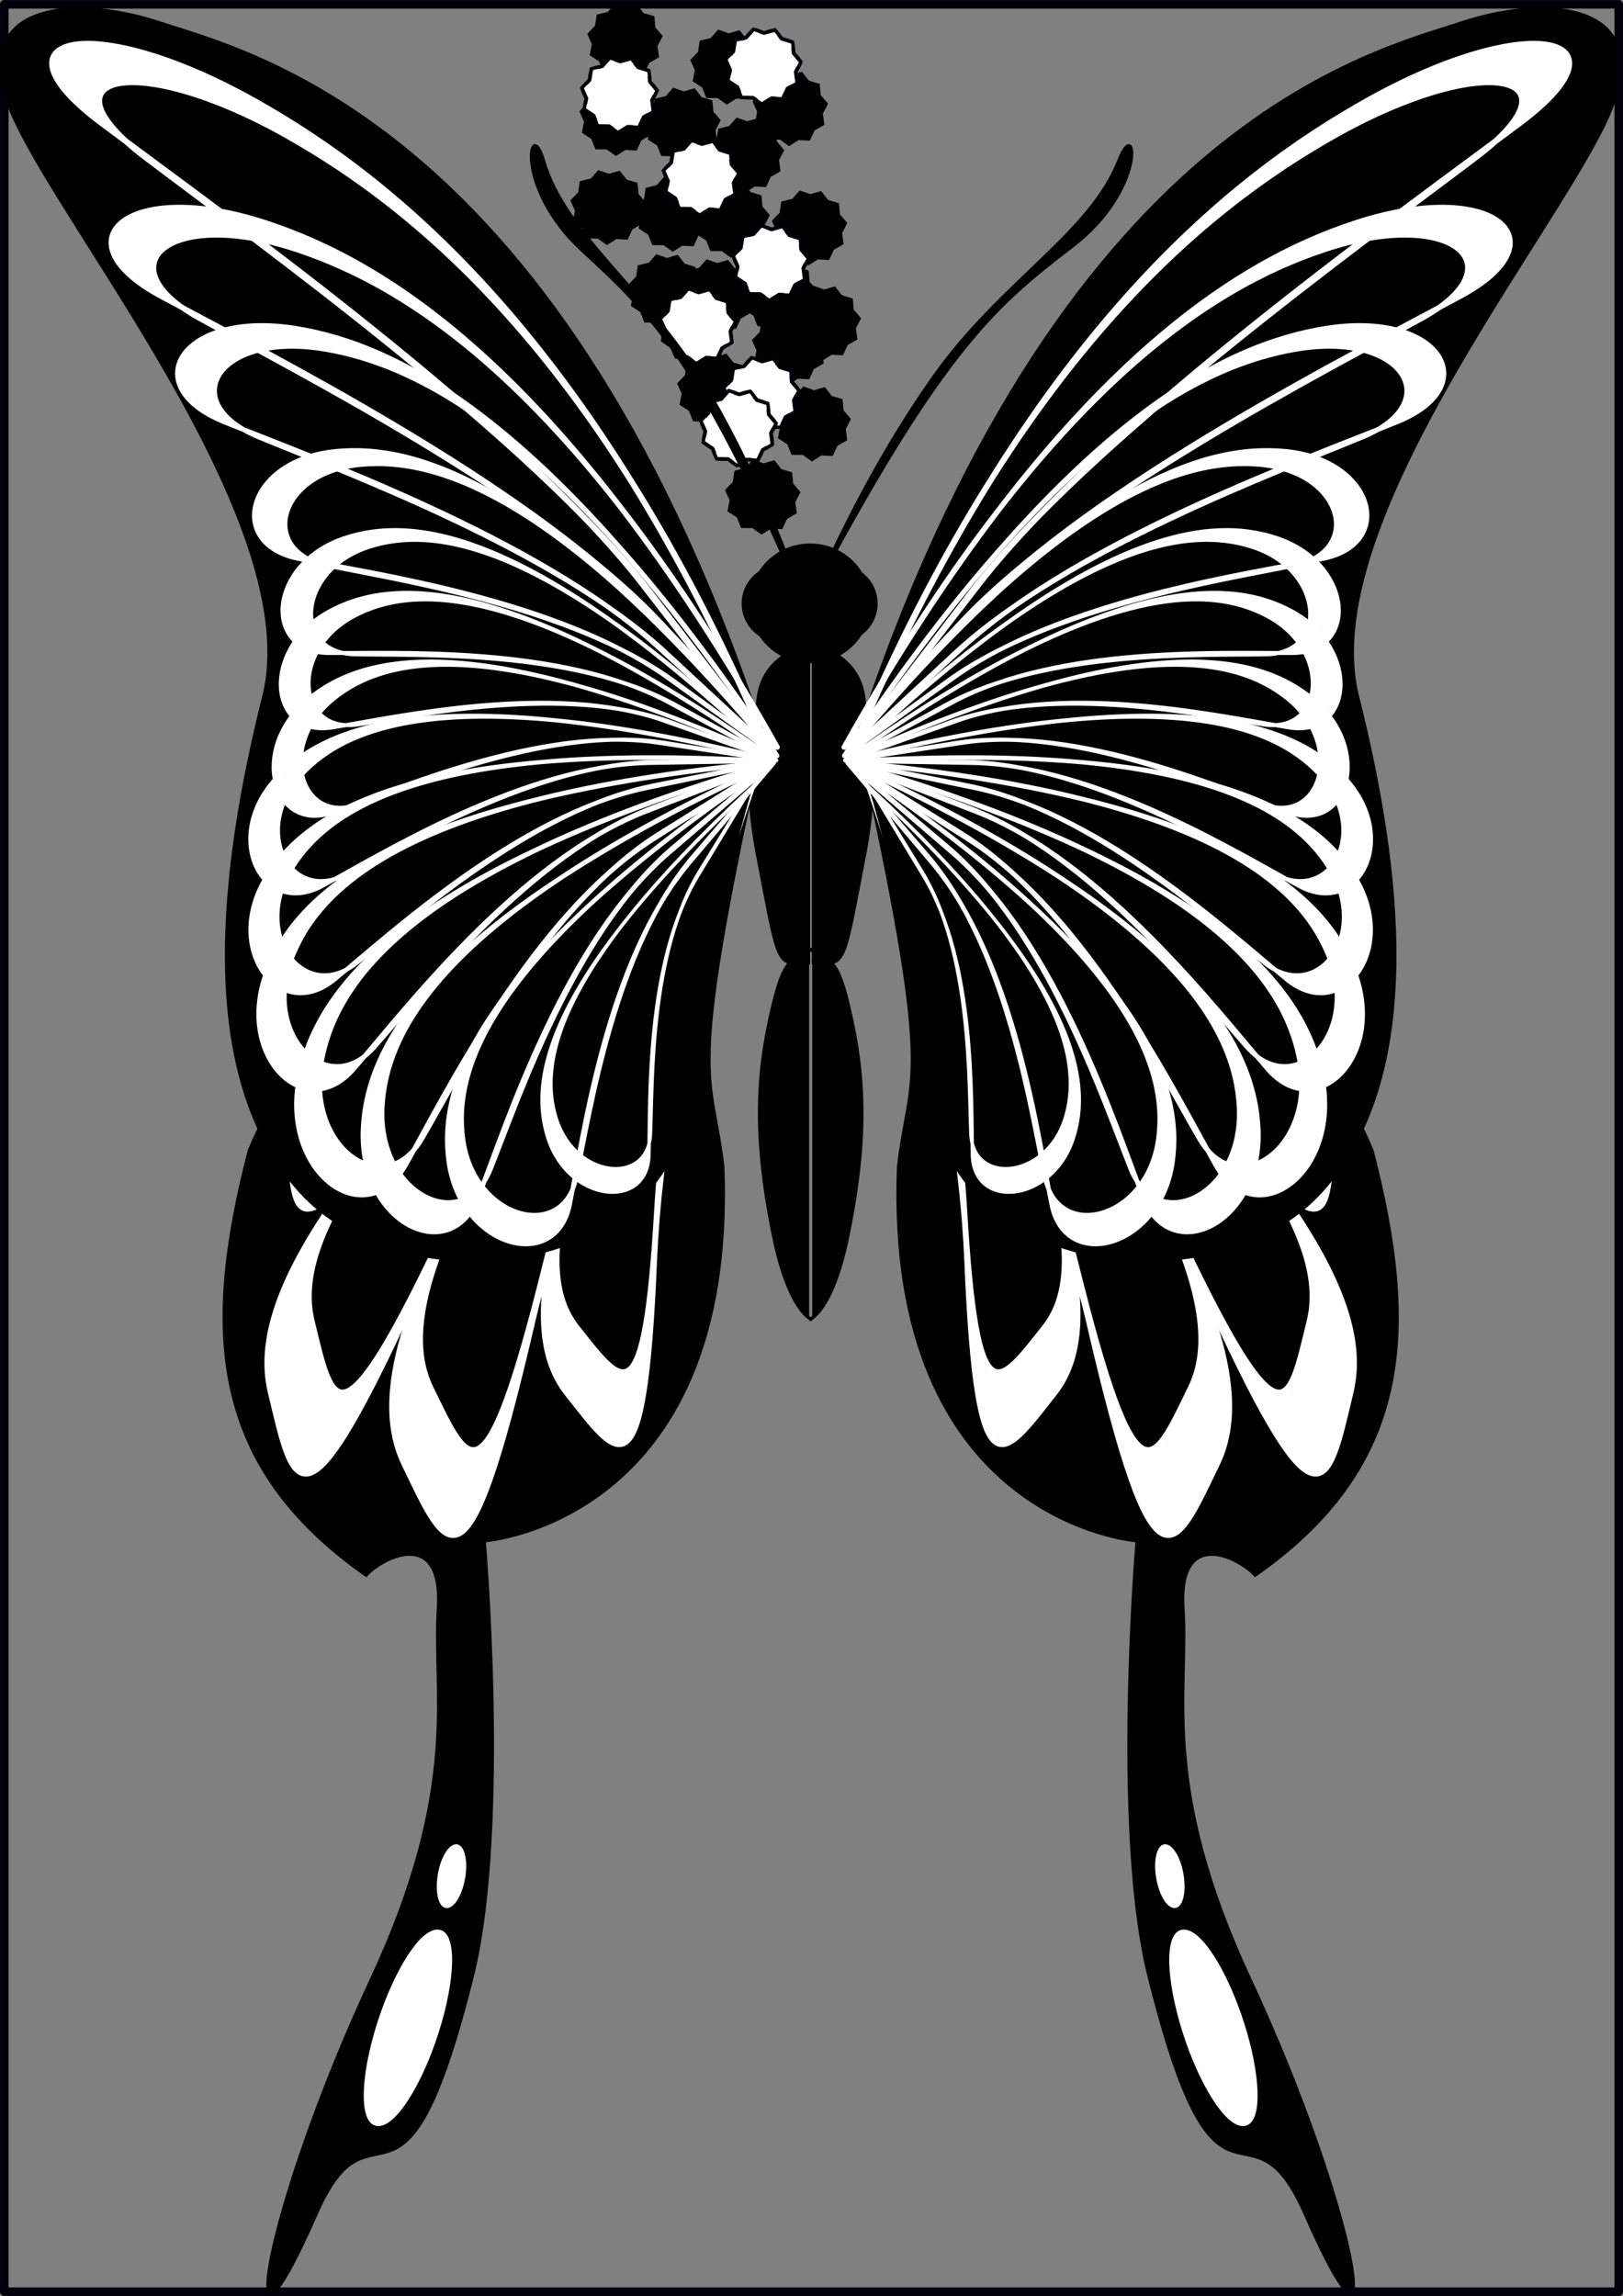
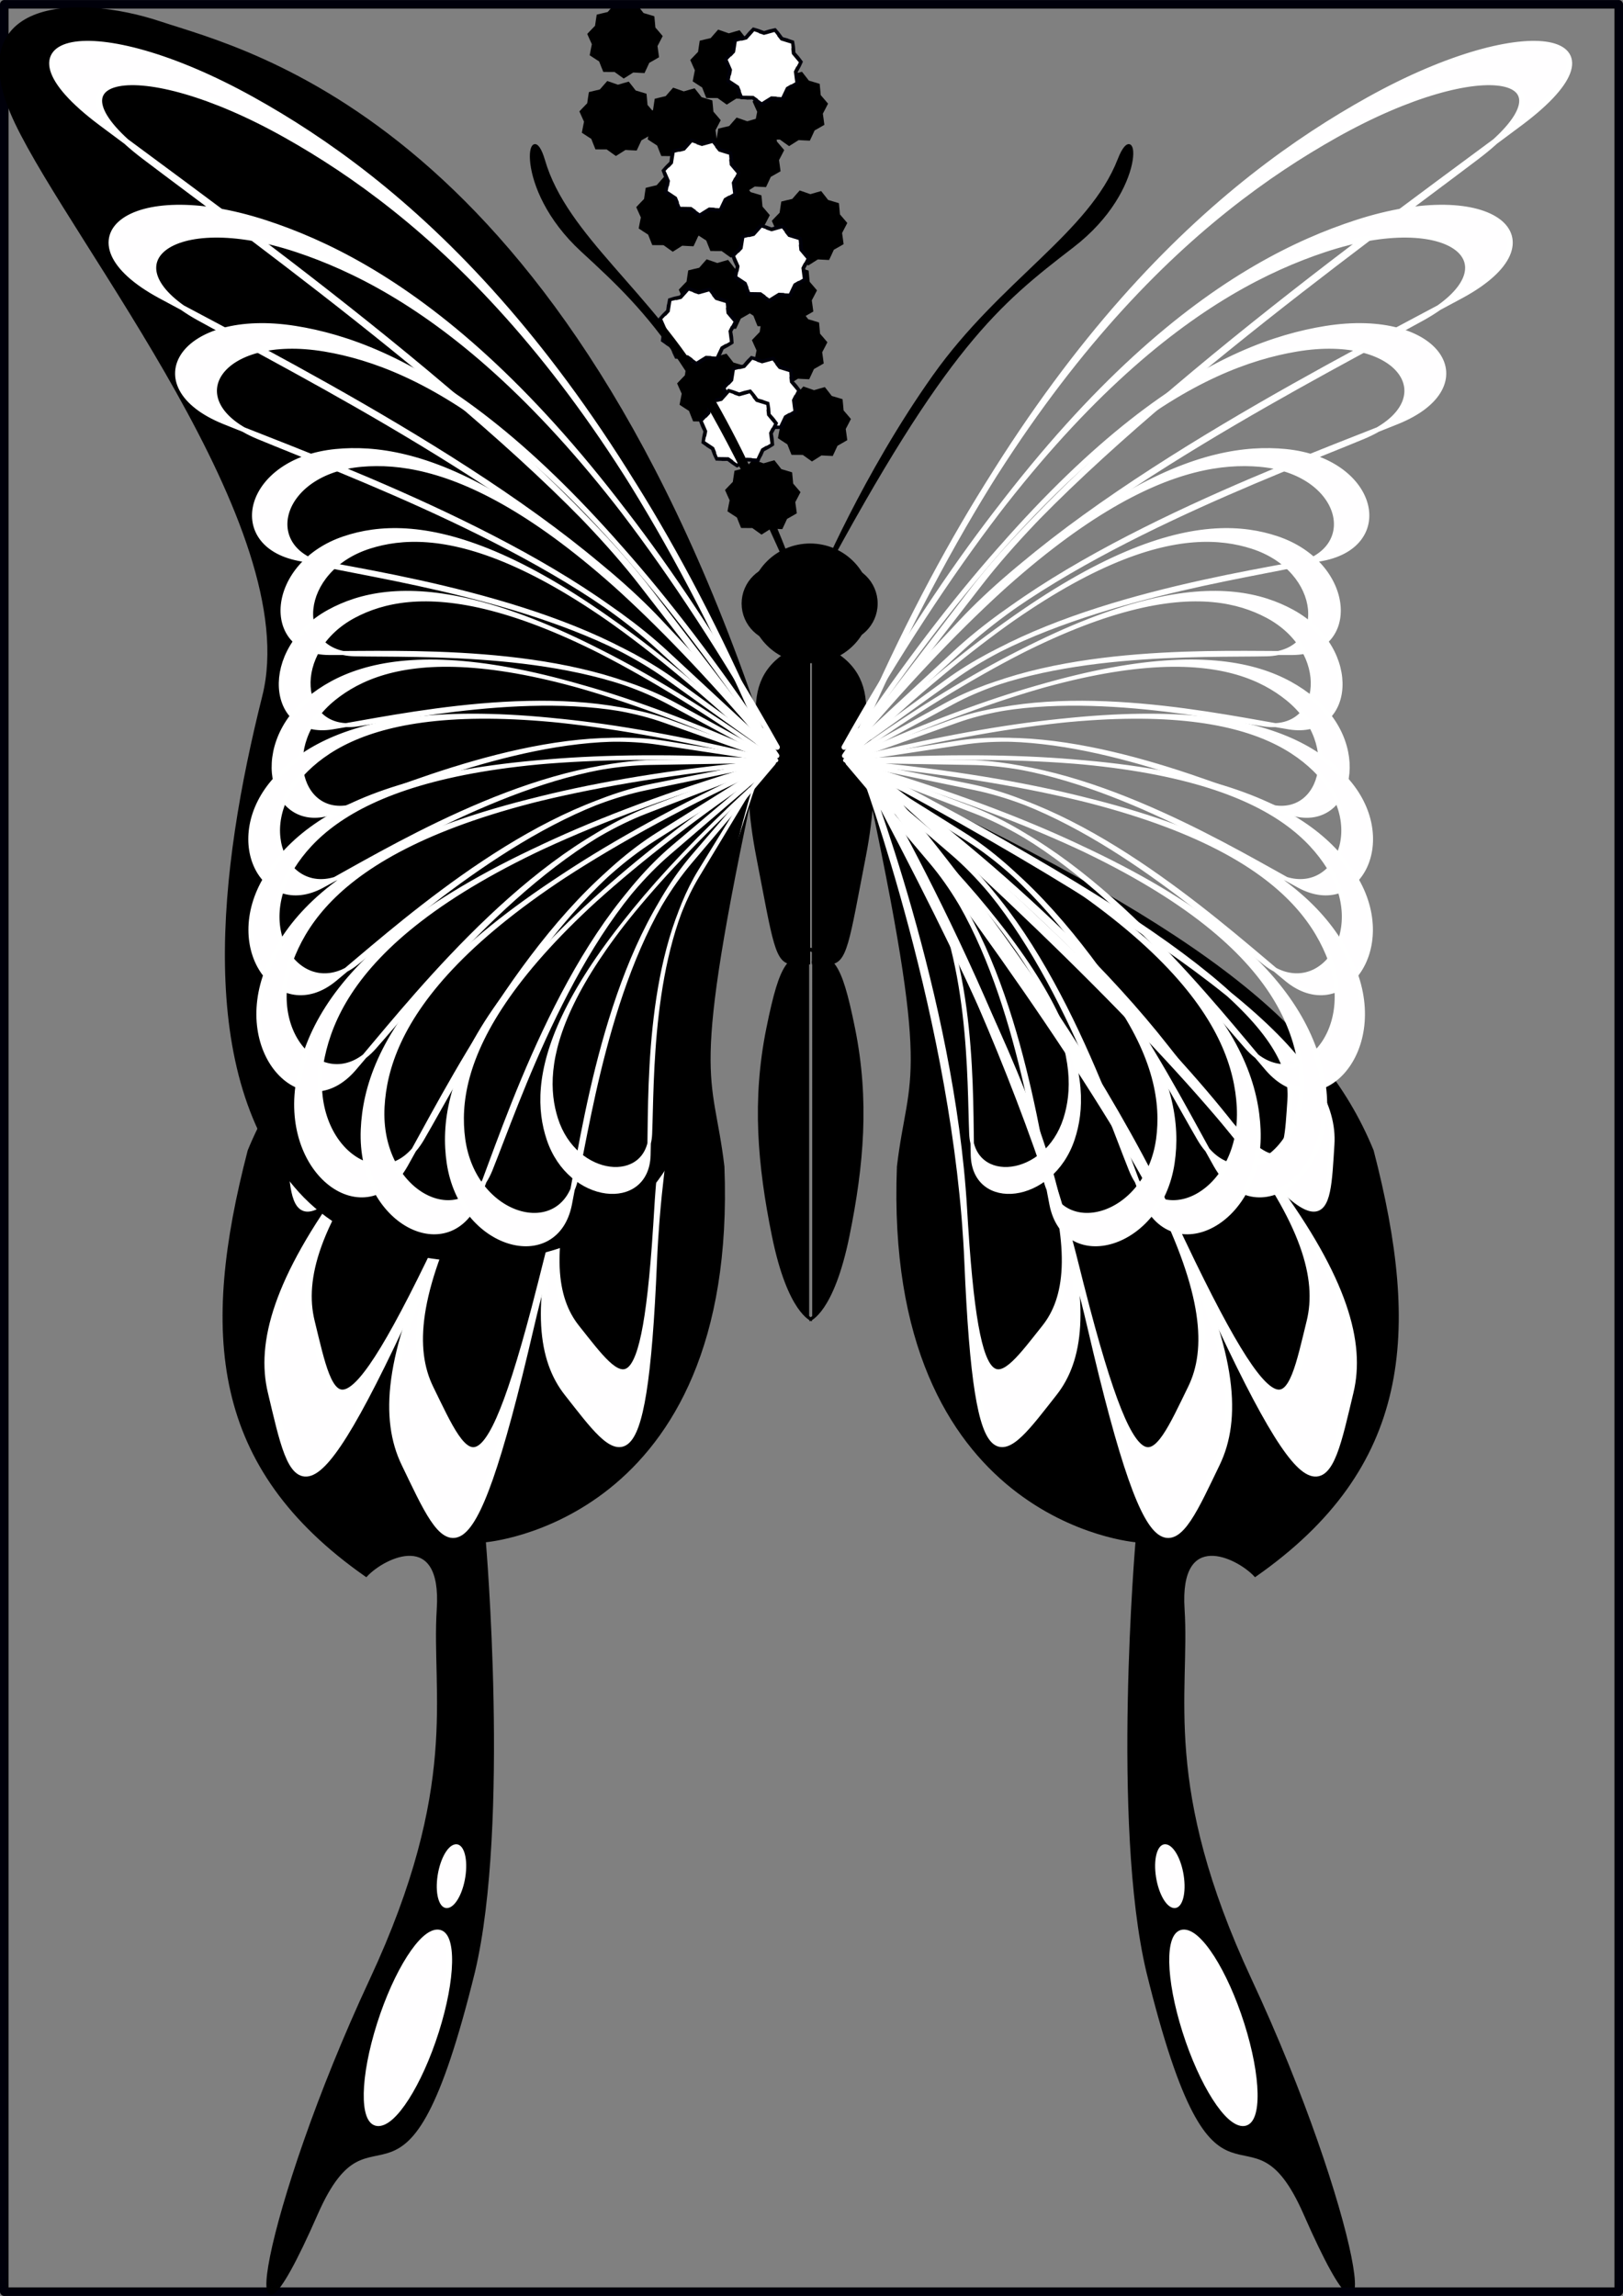
<svg xmlns="http://www.w3.org/2000/svg" xmlns:ns1="http://www.inkscape.org/namespaces/inkscape" xmlns:ns2="http://sodipodi.sourceforge.net/DTD/sodipodi-0.dtd" width="5in" height="7.074in" viewBox="0 0 450 636.66" id="svg2" version="1.1" ns1:version="0.91 r13725" ns2:docname="SILHOUETTE-SWALLOWTAIL BUTTERFLY 3.svg">
  <rect x="0" y="0" width="450" height="636.66" fill="#808080" stroke="none" />
  <defs id="defs4" />
  <ns2:namedview id="base" pagecolor="#ffffff" bordercolor="#666666" borderopacity="1.0" ns1:pageopacity="0.0" ns1:pageshadow="2" ns1:zoom="1.4258958" ns1:cx="260.77442" ns1:cy="371.34936" ns1:document-units="in" ns1:current-layer="svg2" showgrid="true" showguides="true" units="in" objecttolerance="4" gridtolerance="4" guidetolerance="4" ns1:guide-bbox="true" ns1:window-width="3440" ns1:window-height="1347" ns1:window-x="-8" ns1:window-y="-8" ns1:window-maximized="1">
    <ns1:grid type="xygrid" id="grid3336" units="in" empcolor="#003fff" empopacity="0.251" color="#ff0000" opacity="0.125" spacingx="11.25" spacingy="11.25" empspacing="4" />
  </ns2:namedview>
  <g id="g5077">
    <g transform="matrix(0.876,0,0,0.876,25.853,1.772)" id="g4873">
      <path ns2:type="star" style="opacity:1;fill:#000000;fill-opacity:1;stroke:none;stroke-width:1.99;stroke-linecap:round;stroke-linejoin:round;stroke-miterlimit:4;stroke-dasharray:none;stroke-dashoffset:0;stroke-opacity:1" id="path4497" ns2:sides="11" ns2:cx="-672.93835" ns2:cy="245.42432" ns2:r1="19.594027" ns2:r2="17.046803" ns2:arg1="0.92729521" ns2:arg2="1.2128945" ns1:flatsided="false" ns1:rounded="0.02" ns1:randomized="0" d="m -661.182,261.1 c -0.093,0.07 -5.676,0.251 -5.785,0.291 -0.108,0.041 -4.441,3.568 -4.556,3.576 -0.116,0.008 -4.911,-2.858 -5.024,-2.882 -0.113,-0.025 -5.665,0.601 -5.766,0.545 -0.102,-0.055 -2.586,-5.059 -2.668,-5.141 -0.082,-0.082 -5.09,-2.557 -5.146,-2.659 -0.056,-0.102 0.56,-5.654 0.535,-5.767 -0.025,-0.113 -2.9,-4.903 -2.891,-5.019 0.008,-0.116 3.528,-4.454 3.568,-4.563 0.04,-0.109 0.212,-5.692 0.281,-5.785 0.069,-0.093 5.376,-1.84 5.468,-1.909 0.093,-0.07 3.256,-4.674 3.364,-4.715 0.108,-0.041 5.517,1.359 5.633,1.35 0.116,-0.008 5.266,-2.172 5.379,-2.148 0.113,0.025 3.907,4.126 4.008,4.181 0.102,0.055 5.604,1.02 5.686,1.101 0.082,0.082 1.056,5.583 1.112,5.684 0.056,0.102 4.163,3.888 4.188,4.001 0.025,0.113 -2.13,5.267 -2.138,5.383 -0.008,0.116 1.401,5.522 1.36,5.63 -0.04,0.109 -4.64,3.28 -4.709,3.373 -0.069,0.093 -1.807,5.402 -1.899,5.472 z" ns1:transform-center-x="0.20131616" ns1:transform-center-y="0.19631753" transform="matrix(0.613,0.062,-0.062,0.613,644.809,-17.46)" />
      <path ns1:transform-center-y="0.19631753" ns1:transform-center-x="0.20131616" d="m -653.182,287.1 c -0.093,0.07 -5.676,0.251 -5.785,0.291 -0.108,0.041 -4.441,3.568 -4.556,3.576 -0.116,0.008 -4.911,-2.858 -5.024,-2.882 -0.113,-0.025 -5.665,0.601 -5.766,0.545 -0.102,-0.055 -2.586,-5.059 -2.668,-5.141 -0.082,-0.082 -5.09,-2.557 -5.146,-2.659 -0.056,-0.102 0.56,-5.654 0.535,-5.767 -0.025,-0.113 -2.9,-4.903 -2.891,-5.019 0.008,-0.116 3.528,-4.454 3.568,-4.563 0.04,-0.109 0.212,-5.692 0.281,-5.785 0.069,-0.093 5.376,-1.84 5.468,-1.909 0.093,-0.07 3.256,-4.674 3.364,-4.715 0.108,-0.041 5.517,1.359 5.633,1.35 0.116,-0.008 5.266,-2.172 5.379,-2.148 0.113,0.025 3.907,4.126 4.008,4.181 0.102,0.055 5.604,1.02 5.686,1.101 0.082,0.082 1.056,5.583 1.112,5.684 0.056,0.102 4.163,3.888 4.188,4.001 0.025,0.113 -2.13,5.267 -2.138,5.383 -0.008,0.116 1.401,5.522 1.36,5.63 -0.04,0.109 -4.64,3.28 -4.709,3.373 -0.069,0.093 -1.807,5.402 -1.899,5.472 z" ns1:randomized="0" ns1:rounded="0.02" ns1:flatsided="false" ns2:arg2="1.2128945" ns2:arg1="0.92729521" ns2:r2="17.046803" ns2:r1="19.594027" ns2:cy="271.42432" ns2:cx="-664.93835" ns2:sides="11" id="path4499" style="opacity:1;fill:#000000;fill-opacity:1;stroke:none;stroke-width:1.99;stroke-linecap:round;stroke-linejoin:round;stroke-miterlimit:4;stroke-dasharray:none;stroke-dashoffset:0;stroke-opacity:1" ns2:type="star" transform="matrix(0.613,0.062,-0.062,0.613,644.809,-17.46)" />
-       <path ns2:type="star" style="opacity:1;fill:#000000;fill-opacity:1;stroke:none;stroke-width:1.99;stroke-linecap:round;stroke-linejoin:round;stroke-miterlimit:4;stroke-dasharray:none;stroke-dashoffset:0;stroke-opacity:1" id="path4501" ns2:sides="11" ns2:cx="-648.93835" ns2:cy="257.42432" ns2:r1="19.594027" ns2:r2="17.046803" ns2:arg1="0.92729521" ns2:arg2="1.2128945" ns1:flatsided="false" ns1:rounded="0.02" ns1:randomized="0" d="m -637.182,273.1 c -0.093,0.07 -5.676,0.251 -5.785,0.291 -0.108,0.041 -4.441,3.568 -4.556,3.576 -0.116,0.008 -4.911,-2.858 -5.024,-2.882 -0.113,-0.025 -5.665,0.601 -5.766,0.545 -0.102,-0.055 -2.586,-5.059 -2.668,-5.141 -0.082,-0.082 -5.09,-2.557 -5.146,-2.659 -0.056,-0.102 0.56,-5.654 0.535,-5.767 -0.025,-0.113 -2.9,-4.903 -2.891,-5.019 0.008,-0.116 3.528,-4.454 3.568,-4.563 0.04,-0.109 0.212,-5.692 0.281,-5.785 0.069,-0.093 5.376,-1.84 5.468,-1.909 0.093,-0.07 3.256,-4.674 3.364,-4.715 0.108,-0.041 5.517,1.359 5.633,1.35 0.116,-0.008 5.266,-2.172 5.379,-2.148 0.113,0.025 3.907,4.126 4.008,4.181 0.102,0.055 5.604,1.02 5.686,1.101 0.082,0.082 1.056,5.583 1.112,5.684 0.056,0.102 4.163,3.888 4.188,4.001 0.025,0.113 -2.13,5.267 -2.138,5.383 -0.008,0.116 1.401,5.522 1.36,5.63 -0.04,0.109 -4.64,3.28 -4.709,3.373 -0.069,0.093 -1.807,5.402 -1.899,5.472 z" ns1:transform-center-x="0.20131616" ns1:transform-center-y="0.19631753" transform="matrix(0.613,0.062,-0.062,0.613,644.809,-17.46)" />
      <path ns1:transform-center-y="0.19631753" ns1:transform-center-x="0.20131616" d="m -637.182,325.1 c -0.093,0.07 -5.676,0.251 -5.785,0.291 -0.108,0.041 -4.441,3.568 -4.556,3.576 -0.116,0.008 -4.911,-2.858 -5.024,-2.882 -0.113,-0.025 -5.665,0.601 -5.766,0.545 -0.102,-0.055 -2.586,-5.059 -2.668,-5.141 -0.082,-0.082 -5.09,-2.557 -5.146,-2.659 -0.056,-0.102 0.56,-5.654 0.535,-5.767 -0.025,-0.113 -2.9,-4.903 -2.891,-5.019 0.008,-0.116 3.528,-4.454 3.568,-4.563 0.04,-0.109 0.212,-5.692 0.281,-5.785 0.069,-0.093 5.376,-1.84 5.468,-1.909 0.093,-0.07 3.256,-4.674 3.364,-4.715 0.108,-0.041 5.517,1.359 5.633,1.35 0.116,-0.008 5.266,-2.172 5.379,-2.148 0.113,0.025 3.907,4.126 4.008,4.181 0.102,0.055 5.604,1.02 5.686,1.101 0.082,0.082 1.056,5.583 1.112,5.684 0.056,0.102 4.163,3.888 4.188,4.001 0.025,0.113 -2.13,5.267 -2.138,5.383 -0.008,0.116 1.401,5.522 1.36,5.63 -0.04,0.109 -4.64,3.28 -4.709,3.373 -0.069,0.093 -1.807,5.402 -1.899,5.472 z" ns1:randomized="0" ns1:rounded="0.02" ns1:flatsided="false" ns2:arg2="1.2128945" ns2:arg1="0.92729521" ns2:r2="17.046803" ns2:r1="19.594027" ns2:cy="309.42432" ns2:cx="-648.93835" ns2:sides="11" id="path4503" style="opacity:1;fill:#000000;fill-opacity:1;stroke:none;stroke-width:1.99;stroke-linecap:round;stroke-linejoin:round;stroke-miterlimit:4;stroke-dasharray:none;stroke-dashoffset:0;stroke-opacity:1" ns2:type="star" transform="matrix(0.613,0.062,-0.062,0.613,644.809,-17.46)" />
      <path ns2:type="star" style="opacity:1;fill:#000000;fill-opacity:1;stroke:none;stroke-width:1.99;stroke-linecap:round;stroke-linejoin:round;stroke-miterlimit:4;stroke-dasharray:none;stroke-dashoffset:0;stroke-opacity:1" id="path4505" ns2:sides="11" ns2:cx="-670.93835" ns2:cy="349.42432" ns2:r1="19.594027" ns2:r2="17.046803" ns2:arg1="0.92729521" ns2:arg2="1.2128945" ns1:flatsided="false" ns1:rounded="0.02" ns1:randomized="0" d="m -659.182,365.1 c -0.093,0.07 -5.676,0.251 -5.785,0.291 -0.108,0.041 -4.441,3.568 -4.556,3.576 -0.116,0.008 -4.911,-2.858 -5.024,-2.882 -0.113,-0.025 -5.665,0.601 -5.766,0.545 -0.102,-0.055 -2.586,-5.059 -2.668,-5.141 -0.082,-0.082 -5.09,-2.557 -5.146,-2.659 -0.056,-0.102 0.56,-5.654 0.535,-5.767 -0.025,-0.113 -2.9,-4.903 -2.891,-5.019 0.008,-0.116 3.528,-4.454 3.568,-4.563 0.04,-0.109 0.212,-5.692 0.281,-5.785 0.069,-0.093 5.376,-1.84 5.468,-1.909 0.093,-0.07 3.256,-4.674 3.364,-4.715 0.108,-0.041 5.517,1.359 5.633,1.35 0.116,-0.008 5.266,-2.172 5.379,-2.148 0.113,0.025 3.907,4.126 4.008,4.181 0.102,0.055 5.604,1.02 5.686,1.101 0.082,0.082 1.056,5.583 1.112,5.684 0.056,0.102 4.163,3.888 4.188,4.001 0.025,0.113 -2.13,5.267 -2.138,5.383 -0.008,0.116 1.401,5.522 1.36,5.63 -0.04,0.109 -4.64,3.28 -4.709,3.373 -0.069,0.093 -1.807,5.402 -1.899,5.472 z" ns1:transform-center-x="0.20131616" ns1:transform-center-y="0.19631753" transform="matrix(0.613,0.062,-0.062,0.613,644.809,-17.46)" />
      <path ns1:transform-center-y="0.19631753" ns1:transform-center-x="0.20131616" d="m -649.182,225.1 c -0.093,0.07 -5.676,0.251 -5.785,0.291 -0.108,0.041 -4.441,3.568 -4.556,3.576 -0.116,0.008 -4.911,-2.858 -5.024,-2.882 -0.113,-0.025 -5.665,0.601 -5.766,0.545 -0.102,-0.055 -2.586,-5.059 -2.668,-5.141 -0.082,-0.082 -5.09,-2.557 -5.146,-2.659 -0.056,-0.102 0.56,-5.654 0.535,-5.767 -0.025,-0.113 -2.9,-4.903 -2.891,-5.019 0.008,-0.116 3.528,-4.454 3.568,-4.563 0.04,-0.109 0.212,-5.692 0.281,-5.785 0.069,-0.093 5.376,-1.84 5.468,-1.909 0.093,-0.07 3.256,-4.674 3.364,-4.715 0.108,-0.041 5.517,1.359 5.633,1.35 0.116,-0.008 5.266,-2.172 5.379,-2.148 0.113,0.025 3.907,4.126 4.008,4.181 0.102,0.055 5.604,1.02 5.686,1.101 0.082,0.082 1.056,5.583 1.112,5.684 0.056,0.102 4.163,3.888 4.188,4.001 0.025,0.113 -2.13,5.267 -2.138,5.383 -0.008,0.116 1.401,5.522 1.36,5.63 -0.04,0.109 -4.64,3.28 -4.709,3.373 -0.069,0.093 -1.807,5.402 -1.899,5.472 z" ns1:randomized="0" ns1:rounded="0.02" ns1:flatsided="false" ns2:arg2="1.2128945" ns2:arg1="0.92729521" ns2:r2="17.046803" ns2:r1="19.594027" ns2:cy="209.42432" ns2:cx="-660.93835" ns2:sides="11" id="path4507" style="opacity:1;fill:#000000;fill-opacity:1;stroke:none;stroke-width:1.99;stroke-linecap:round;stroke-linejoin:round;stroke-miterlimit:4;stroke-dasharray:none;stroke-dashoffset:0;stroke-opacity:1" ns2:type="star" transform="matrix(0.613,0.062,-0.062,0.613,644.809,-17.46)" />
      <path ns2:type="star" style="opacity:1;fill:#000000;fill-opacity:1;stroke:none;stroke-width:1.99;stroke-linecap:round;stroke-linejoin:round;stroke-miterlimit:4;stroke-dasharray:none;stroke-dashoffset:0;stroke-opacity:1" id="path4509" ns2:sides="11" ns2:cx="-700.93835" ns2:cy="209.42432" ns2:r1="19.594027" ns2:r2="17.046803" ns2:arg1="0.92729521" ns2:arg2="1.2128945" ns1:flatsided="false" ns1:rounded="0.02" ns1:randomized="0" d="m -689.182,225.1 c -0.093,0.07 -5.676,0.251 -5.785,0.291 -0.108,0.041 -4.441,3.568 -4.556,3.576 -0.116,0.008 -4.911,-2.858 -5.024,-2.882 -0.113,-0.025 -5.665,0.601 -5.766,0.545 -0.102,-0.055 -2.586,-5.059 -2.668,-5.141 -0.082,-0.082 -5.09,-2.557 -5.146,-2.659 -0.056,-0.102 0.56,-5.654 0.535,-5.767 -0.025,-0.113 -2.9,-4.903 -2.891,-5.019 0.008,-0.116 3.528,-4.454 3.568,-4.563 0.04,-0.109 0.212,-5.692 0.281,-5.785 0.069,-0.093 5.376,-1.84 5.468,-1.909 0.093,-0.07 3.256,-4.674 3.364,-4.715 0.108,-0.041 5.517,1.359 5.633,1.35 0.116,-0.008 5.266,-2.172 5.379,-2.148 0.113,0.025 3.907,4.126 4.008,4.181 0.102,0.055 5.604,1.02 5.686,1.101 0.082,0.082 1.056,5.583 1.112,5.684 0.056,0.102 4.163,3.888 4.188,4.001 0.025,0.113 -2.13,5.267 -2.138,5.383 -0.008,0.116 1.401,5.522 1.36,5.63 -0.04,0.109 -4.64,3.28 -4.709,3.373 -0.069,0.093 -1.807,5.402 -1.899,5.472 z" ns1:transform-center-x="0.20131616" ns1:transform-center-y="0.19631753" transform="matrix(0.613,0.062,-0.062,0.613,644.809,-17.46)" />
      <path ns1:transform-center-y="0.19631753" ns1:transform-center-x="0.20131616" d="m -689.182,313.1 c -0.093,0.07 -5.676,0.251 -5.785,0.291 -0.108,0.041 -4.441,3.568 -4.556,3.576 -0.116,0.008 -4.911,-2.858 -5.024,-2.882 -0.113,-0.025 -5.665,0.601 -5.766,0.545 -0.102,-0.055 -2.586,-5.059 -2.668,-5.141 -0.082,-0.082 -5.09,-2.557 -5.146,-2.659 -0.056,-0.102 0.56,-5.654 0.535,-5.767 -0.025,-0.113 -2.9,-4.903 -2.891,-5.019 0.008,-0.116 3.528,-4.454 3.568,-4.563 0.04,-0.109 0.212,-5.692 0.281,-5.785 0.069,-0.093 5.376,-1.84 5.468,-1.909 0.093,-0.07 3.256,-4.674 3.364,-4.715 0.108,-0.041 5.517,1.359 5.633,1.35 0.116,-0.008 5.266,-2.172 5.379,-2.148 0.113,0.025 3.907,4.126 4.008,4.181 0.102,0.055 5.604,1.02 5.686,1.101 0.082,0.082 1.056,5.583 1.112,5.684 0.056,0.102 4.163,3.888 4.188,4.001 0.025,0.113 -2.13,5.267 -2.138,5.383 -0.008,0.116 1.401,5.522 1.36,5.63 -0.04,0.109 -4.64,3.28 -4.709,3.373 -0.069,0.093 -1.807,5.402 -1.899,5.472 z" ns1:randomized="0" ns1:rounded="0.02" ns1:flatsided="false" ns2:arg2="1.2128945" ns2:arg1="0.92729521" ns2:r2="17.046803" ns2:r1="19.594027" ns2:cy="297.42432" ns2:cx="-700.93835" ns2:sides="11" id="path4511" style="opacity:1;fill:#000000;fill-opacity:1;stroke:none;stroke-width:1.99;stroke-linecap:round;stroke-linejoin:round;stroke-miterlimit:4;stroke-dasharray:none;stroke-dashoffset:0;stroke-opacity:1" ns2:type="star" transform="matrix(0.613,0.062,-0.062,0.613,644.809,-17.46)" />
      <path ns2:type="star" style="opacity:1;fill:#000000;fill-opacity:1;stroke:none;stroke-width:1.99;stroke-linecap:round;stroke-linejoin:round;stroke-miterlimit:4;stroke-dasharray:none;stroke-dashoffset:0;stroke-opacity:1" id="path4513" ns2:sides="11" ns2:cx="-696.93835" ns2:cy="175.42432" ns2:r1="19.594027" ns2:r2="17.046803" ns2:arg1="0.92729521" ns2:arg2="1.2128945" ns1:flatsided="false" ns1:rounded="0.02" ns1:randomized="0" d="m -685.182,191.1 c -0.093,0.07 -5.676,0.251 -5.785,0.291 -0.108,0.041 -4.441,3.568 -4.556,3.576 -0.116,0.008 -4.911,-2.858 -5.024,-2.882 -0.113,-0.025 -5.665,0.601 -5.766,0.545 -0.102,-0.055 -2.586,-5.059 -2.668,-5.141 -0.082,-0.082 -5.09,-2.557 -5.146,-2.659 -0.056,-0.102 0.56,-5.654 0.535,-5.767 -0.025,-0.113 -2.9,-4.903 -2.891,-5.019 0.008,-0.116 3.528,-4.454 3.568,-4.563 0.04,-0.109 0.212,-5.692 0.281,-5.785 0.069,-0.093 5.376,-1.84 5.468,-1.909 0.093,-0.07 3.256,-4.674 3.364,-4.715 0.108,-0.041 5.517,1.359 5.633,1.35 0.116,-0.008 5.266,-2.172 5.379,-2.148 0.113,0.025 3.907,4.126 4.008,4.181 0.102,0.055 5.604,1.02 5.686,1.101 0.082,0.082 1.056,5.583 1.112,5.684 0.056,0.102 4.163,3.888 4.188,4.001 0.025,0.113 -2.13,5.267 -2.138,5.383 -0.008,0.116 1.401,5.522 1.36,5.63 -0.04,0.109 -4.64,3.28 -4.709,3.373 -0.069,0.093 -1.807,5.402 -1.899,5.472 z" ns1:transform-center-x="0.20131616" ns1:transform-center-y="0.19631753" transform="matrix(0.613,0.062,-0.062,0.613,644.809,-17.46)" />
      <path ns1:transform-center-y="0.19631753" ns1:transform-center-x="0.20131616" d="m -693.182,265.1 c -0.093,0.07 -5.676,0.251 -5.785,0.291 -0.108,0.041 -4.441,3.568 -4.556,3.576 -0.116,0.008 -4.911,-2.858 -5.024,-2.882 -0.113,-0.025 -5.665,0.601 -5.766,0.545 -0.102,-0.055 -2.586,-5.059 -2.668,-5.141 -0.082,-0.082 -5.09,-2.557 -5.146,-2.659 -0.056,-0.102 0.56,-5.654 0.535,-5.767 -0.025,-0.113 -2.9,-4.903 -2.891,-5.019 0.008,-0.116 3.528,-4.454 3.568,-4.563 0.04,-0.109 0.212,-5.692 0.281,-5.785 0.069,-0.093 5.376,-1.84 5.468,-1.909 0.093,-0.07 3.256,-4.674 3.364,-4.715 0.108,-0.041 5.517,1.359 5.633,1.35 0.116,-0.008 5.266,-2.172 5.379,-2.148 0.113,0.025 3.907,4.126 4.008,4.181 0.102,0.055 5.604,1.02 5.686,1.101 0.082,0.082 1.056,5.583 1.112,5.684 0.056,0.102 4.163,3.888 4.188,4.001 0.025,0.113 -2.13,5.267 -2.138,5.383 -0.008,0.116 1.401,5.522 1.36,5.63 -0.04,0.109 -4.64,3.28 -4.709,3.373 -0.069,0.093 -1.807,5.402 -1.899,5.472 z" ns1:randomized="0" ns1:rounded="0.02" ns1:flatsided="false" ns2:arg2="1.2128945" ns2:arg1="0.92729521" ns2:r2="17.046803" ns2:r1="19.594027" ns2:cy="249.42432" ns2:cx="-704.93835" ns2:sides="11" id="path4515" style="opacity:1;fill:#000000;fill-opacity:1;stroke:none;stroke-width:1.99;stroke-linecap:round;stroke-linejoin:round;stroke-miterlimit:4;stroke-dasharray:none;stroke-dashoffset:0;stroke-opacity:1" ns2:type="star" transform="matrix(0.613,0.062,-0.062,0.613,644.809,-17.46)" />
-       <path ns2:type="star" style="opacity:1;fill:#000000;fill-opacity:1;stroke:none;stroke-width:1.99;stroke-linecap:round;stroke-linejoin:round;stroke-miterlimit:4;stroke-dasharray:none;stroke-dashoffset:0;stroke-opacity:1" id="path4517" ns2:sides="11" ns2:cx="-730.93835" ns2:cy="249.42432" ns2:r1="19.594027" ns2:r2="17.046803" ns2:arg1="0.92729521" ns2:arg2="1.2128945" ns1:flatsided="false" ns1:rounded="0.02" ns1:randomized="0" d="m -719.182,265.1 c -0.093,0.07 -5.676,0.251 -5.785,0.291 -0.108,0.041 -4.441,3.568 -4.556,3.576 -0.116,0.008 -4.911,-2.858 -5.024,-2.882 -0.113,-0.025 -5.665,0.601 -5.766,0.545 -0.102,-0.055 -2.586,-5.059 -2.668,-5.141 -0.082,-0.082 -5.09,-2.557 -5.146,-2.659 -0.056,-0.102 0.56,-5.654 0.535,-5.767 -0.025,-0.113 -2.9,-4.903 -2.891,-5.019 0.008,-0.116 3.528,-4.454 3.568,-4.563 0.04,-0.109 0.212,-5.692 0.281,-5.785 0.069,-0.093 5.376,-1.84 5.468,-1.909 0.093,-0.07 3.256,-4.674 3.364,-4.715 0.108,-0.041 5.517,1.359 5.633,1.35 0.116,-0.008 5.266,-2.172 5.379,-2.148 0.113,0.025 3.907,4.126 4.008,4.181 0.102,0.055 5.604,1.02 5.686,1.101 0.082,0.082 1.056,5.583 1.112,5.684 0.056,0.102 4.163,3.888 4.188,4.001 0.025,0.113 -2.13,5.267 -2.138,5.383 -0.008,0.116 1.401,5.522 1.36,5.63 -0.04,0.109 -4.64,3.28 -4.709,3.373 -0.069,0.093 -1.807,5.402 -1.899,5.472 z" ns1:transform-center-x="0.20131616" ns1:transform-center-y="0.19631753" transform="matrix(0.613,0.062,-0.062,0.613,644.809,-17.46)" />
      <path ns1:transform-center-y="0.19631753" ns1:transform-center-x="0.20131616" d="m -719.182,179.1 c -0.093,0.07 -5.676,0.251 -5.785,0.291 -0.108,0.041 -4.441,3.568 -4.556,3.576 -0.116,0.008 -4.911,-2.858 -5.024,-2.882 -0.113,-0.025 -5.665,0.601 -5.766,0.545 -0.102,-0.055 -2.586,-5.059 -2.668,-5.141 -0.082,-0.082 -5.09,-2.557 -5.146,-2.659 -0.056,-0.102 0.56,-5.654 0.535,-5.767 -0.025,-0.113 -2.9,-4.903 -2.891,-5.019 0.008,-0.116 3.528,-4.454 3.568,-4.563 0.04,-0.109 0.212,-5.692 0.281,-5.785 0.069,-0.093 5.376,-1.84 5.468,-1.909 0.093,-0.07 3.256,-4.674 3.364,-4.715 0.108,-0.041 5.517,1.359 5.633,1.35 0.116,-0.008 5.266,-2.172 5.379,-2.148 0.113,0.025 3.907,4.126 4.008,4.181 0.102,0.055 5.604,1.02 5.686,1.101 0.082,0.082 1.056,5.583 1.112,5.684 0.056,0.102 4.163,3.888 4.188,4.001 0.025,0.113 -2.13,5.267 -2.138,5.383 -0.008,0.116 1.401,5.522 1.36,5.63 -0.04,0.109 -4.64,3.28 -4.709,3.373 -0.069,0.093 -1.807,5.402 -1.899,5.472 z" ns1:randomized="0" ns1:rounded="0.02" ns1:flatsided="false" ns2:arg2="1.2128945" ns2:arg1="0.92729521" ns2:r2="17.046803" ns2:r1="19.594027" ns2:cy="163.42432" ns2:cx="-730.93835" ns2:sides="11" id="path4519" style="opacity:1;fill:#000000;fill-opacity:1;stroke:none;stroke-width:1.99;stroke-linecap:round;stroke-linejoin:round;stroke-miterlimit:4;stroke-dasharray:none;stroke-dashoffset:0;stroke-opacity:1" ns2:type="star" transform="matrix(0.613,0.062,-0.062,0.613,644.809,-17.46)" />
      <path ns2:type="star" style="opacity:1;fill:#000000;fill-opacity:1;stroke:none;stroke-width:1.99;stroke-linecap:round;stroke-linejoin:round;stroke-miterlimit:4;stroke-dasharray:none;stroke-dashoffset:0;stroke-opacity:1" id="path4521" ns2:sides="11" ns2:cx="-730.93835" ns2:cy="209.42432" ns2:r1="19.594027" ns2:r2="17.046803" ns2:arg1="0.92729521" ns2:arg2="1.2128945" ns1:flatsided="false" ns1:rounded="0.02" ns1:randomized="0" d="m -719.182,225.1 c -0.093,0.07 -5.676,0.251 -5.785,0.291 -0.108,0.041 -4.441,3.568 -4.556,3.576 -0.116,0.008 -4.911,-2.858 -5.024,-2.882 -0.113,-0.025 -5.665,0.601 -5.766,0.545 -0.102,-0.055 -2.586,-5.059 -2.668,-5.141 -0.082,-0.082 -5.09,-2.557 -5.146,-2.659 -0.056,-0.102 0.56,-5.654 0.535,-5.767 -0.025,-0.113 -2.9,-4.903 -2.891,-5.019 0.008,-0.116 3.528,-4.454 3.568,-4.563 0.04,-0.109 0.212,-5.692 0.281,-5.785 0.069,-0.093 5.376,-1.84 5.468,-1.909 0.093,-0.07 3.256,-4.674 3.364,-4.715 0.108,-0.041 5.517,1.359 5.633,1.35 0.116,-0.008 5.266,-2.172 5.379,-2.148 0.113,0.025 3.907,4.126 4.008,4.181 0.102,0.055 5.604,1.02 5.686,1.101 0.082,0.082 1.056,5.583 1.112,5.684 0.056,0.102 4.163,3.888 4.188,4.001 0.025,0.113 -2.13,5.267 -2.138,5.383 -0.008,0.116 1.401,5.522 1.36,5.63 -0.04,0.109 -4.64,3.28 -4.709,3.373 -0.069,0.093 -1.807,5.402 -1.899,5.472 z" ns1:transform-center-x="0.20131616" ns1:transform-center-y="0.19631753" transform="matrix(0.613,0.062,-0.062,0.613,644.809,-17.46)" />
-       <path ns1:transform-center-y="0.19631753" ns1:transform-center-x="0.20131616" d="m -753.182,225.1 c -0.093,0.07 -5.676,0.251 -5.785,0.291 -0.108,0.041 -4.441,3.568 -4.556,3.576 -0.116,0.008 -4.911,-2.858 -5.024,-2.882 -0.113,-0.025 -5.665,0.601 -5.766,0.545 -0.102,-0.055 -2.586,-5.059 -2.668,-5.141 -0.082,-0.082 -5.09,-2.557 -5.146,-2.659 -0.056,-0.102 0.56,-5.654 0.535,-5.767 -0.025,-0.113 -2.9,-4.903 -2.891,-5.019 0.008,-0.116 3.528,-4.454 3.568,-4.563 0.04,-0.109 0.212,-5.692 0.281,-5.785 0.069,-0.093 5.376,-1.84 5.468,-1.909 0.093,-0.07 3.256,-4.674 3.364,-4.715 0.108,-0.041 5.517,1.359 5.633,1.35 0.116,-0.008 5.266,-2.172 5.379,-2.148 0.113,0.025 3.907,4.126 4.008,4.181 0.102,0.055 5.604,1.02 5.686,1.101 0.082,0.082 1.056,5.583 1.112,5.684 0.056,0.102 4.163,3.888 4.188,4.001 0.025,0.113 -2.13,5.267 -2.138,5.383 -0.008,0.116 1.401,5.522 1.36,5.63 -0.04,0.109 -4.64,3.28 -4.709,3.373 -0.069,0.093 -1.807,5.402 -1.899,5.472 z" ns1:randomized="0" ns1:rounded="0.02" ns1:flatsided="false" ns2:arg2="1.2128945" ns2:arg1="0.92729521" ns2:r2="17.046803" ns2:r1="19.594027" ns2:cy="209.42432" ns2:cx="-764.93835" ns2:sides="11" id="path4523" style="opacity:1;fill:#000000;fill-opacity:1;stroke:none;stroke-width:1.99;stroke-linecap:round;stroke-linejoin:round;stroke-miterlimit:4;stroke-dasharray:none;stroke-dashoffset:0;stroke-opacity:1" ns2:type="star" transform="matrix(0.613,0.062,-0.062,0.613,644.809,-17.46)" />
      <path ns2:type="star" style="opacity:1;fill:#000000;fill-opacity:1;stroke:none;stroke-width:1.99;stroke-linecap:round;stroke-linejoin:round;stroke-miterlimit:4;stroke-dasharray:none;stroke-dashoffset:0;stroke-opacity:1" id="path4525" ns2:sides="11" ns2:cx="-764.93835" ns2:cy="123.42432" ns2:r1="19.594027" ns2:r2="17.046803" ns2:arg1="0.92729521" ns2:arg2="1.2128945" ns1:flatsided="false" ns1:rounded="0.02" ns1:randomized="0" d="m -753.182,139.1 c -0.093,0.07 -5.676,0.251 -5.785,0.291 -0.108,0.041 -4.441,3.568 -4.556,3.576 -0.116,0.008 -4.911,-2.858 -5.024,-2.882 -0.113,-0.025 -5.665,0.601 -5.766,0.545 -0.102,-0.055 -2.586,-5.059 -2.668,-5.141 -0.082,-0.082 -5.09,-2.557 -5.146,-2.659 -0.056,-0.102 0.56,-5.654 0.535,-5.767 -0.025,-0.113 -2.9,-4.903 -2.891,-5.019 0.008,-0.116 3.528,-4.454 3.568,-4.563 0.04,-0.109 0.212,-5.692 0.281,-5.785 0.069,-0.093 5.376,-1.84 5.468,-1.909 0.093,-0.07 3.256,-4.674 3.364,-4.715 0.108,-0.041 5.517,1.359 5.633,1.35 0.116,-0.008 5.266,-2.172 5.379,-2.148 0.113,0.025 3.907,4.126 4.008,4.181 0.102,0.055 5.604,1.02 5.686,1.101 0.082,0.082 1.056,5.583 1.112,5.684 0.056,0.102 4.163,3.888 4.188,4.001 0.025,0.113 -2.13,5.267 -2.138,5.383 -0.008,0.116 1.401,5.522 1.36,5.63 -0.04,0.109 -4.64,3.28 -4.709,3.373 -0.069,0.093 -1.807,5.402 -1.899,5.472 z" ns1:transform-center-x="0.20131616" ns1:transform-center-y="0.19631753" transform="matrix(0.613,0.062,-0.062,0.613,644.809,-17.46)" />
      <path ns1:transform-center-y="0.19631753" ns1:transform-center-x="0.20131616" d="m -753.182,179.1 c -0.093,0.07 -5.676,0.251 -5.785,0.291 -0.108,0.041 -4.441,3.568 -4.556,3.576 -0.116,0.008 -4.911,-2.858 -5.024,-2.882 -0.113,-0.025 -5.665,0.601 -5.766,0.545 -0.102,-0.055 -2.586,-5.059 -2.668,-5.141 -0.082,-0.082 -5.09,-2.557 -5.146,-2.659 -0.056,-0.102 0.56,-5.654 0.535,-5.767 -0.025,-0.113 -2.9,-4.903 -2.891,-5.019 0.008,-0.116 3.528,-4.454 3.568,-4.563 0.04,-0.109 0.212,-5.692 0.281,-5.785 0.069,-0.093 5.376,-1.84 5.468,-1.909 0.093,-0.07 3.256,-4.674 3.364,-4.715 0.108,-0.041 5.517,1.359 5.633,1.35 0.116,-0.008 5.266,-2.172 5.379,-2.148 0.113,0.025 3.907,4.126 4.008,4.181 0.102,0.055 5.604,1.02 5.686,1.101 0.082,0.082 1.056,5.583 1.112,5.684 0.056,0.102 4.163,3.888 4.188,4.001 0.025,0.113 -2.13,5.267 -2.138,5.383 -0.008,0.116 1.401,5.522 1.36,5.63 -0.04,0.109 -4.64,3.28 -4.709,3.373 -0.069,0.093 -1.807,5.402 -1.899,5.472 z" ns1:randomized="0" ns1:rounded="0.02" ns1:flatsided="false" ns2:arg2="1.2128945" ns2:arg1="0.92729521" ns2:r2="17.046803" ns2:r1="19.594027" ns2:cy="163.42432" ns2:cx="-764.93835" ns2:sides="11" id="path4527" style="opacity:1;fill:#000000;fill-opacity:1;stroke:none;stroke-width:1.99;stroke-linecap:round;stroke-linejoin:round;stroke-miterlimit:4;stroke-dasharray:none;stroke-dashoffset:0;stroke-opacity:1" ns2:type="star" transform="matrix(0.613,0.062,-0.062,0.613,644.809,-17.46)" />
      <path ns2:type="star" style="opacity:1;fill:#000000;fill-opacity:1;stroke:none;stroke-width:1.99;stroke-linecap:round;stroke-linejoin:round;stroke-miterlimit:4;stroke-dasharray:none;stroke-dashoffset:0;stroke-opacity:1" id="path4529" ns2:sides="11" ns2:cx="-710.93835" ns2:cy="131.42432" ns2:r1="19.594027" ns2:r2="17.046803" ns2:arg1="0.92729521" ns2:arg2="1.2128945" ns1:flatsided="false" ns1:rounded="0.02" ns1:randomized="0" d="m -699.182,147.1 c -0.093,0.07 -5.676,0.251 -5.785,0.291 -0.108,0.041 -4.441,3.568 -4.556,3.576 -0.116,0.008 -4.911,-2.858 -5.024,-2.882 -0.113,-0.025 -5.665,0.601 -5.766,0.545 -0.102,-0.055 -2.586,-5.059 -2.668,-5.141 -0.082,-0.082 -5.09,-2.557 -5.146,-2.659 -0.056,-0.102 0.56,-5.654 0.535,-5.767 -0.025,-0.113 -2.9,-4.903 -2.891,-5.019 0.008,-0.116 3.528,-4.454 3.568,-4.563 0.04,-0.109 0.212,-5.692 0.281,-5.785 0.069,-0.093 5.376,-1.84 5.468,-1.909 0.093,-0.07 3.256,-4.674 3.364,-4.715 0.108,-0.041 5.517,1.359 5.633,1.35 0.116,-0.008 5.266,-2.172 5.379,-2.148 0.113,0.025 3.907,4.126 4.008,4.181 0.102,0.055 5.604,1.02 5.686,1.101 0.082,0.082 1.056,5.583 1.112,5.684 0.056,0.102 4.163,3.888 4.188,4.001 0.025,0.113 -2.13,5.267 -2.138,5.383 -0.008,0.116 1.401,5.522 1.36,5.63 -0.04,0.109 -4.64,3.28 -4.709,3.373 -0.069,0.093 -1.807,5.402 -1.899,5.472 z" ns1:transform-center-x="0.20131616" ns1:transform-center-y="0.19631753" transform="matrix(0.613,0.062,-0.062,0.613,644.809,-17.46)" />
      <path ns1:transform-center-y="0.19631753" ns1:transform-center-x="0.20131616" d="m -665.182,165.1 c -0.093,0.07 -5.676,0.251 -5.785,0.291 -0.108,0.041 -4.441,3.568 -4.556,3.576 -0.116,0.008 -4.911,-2.858 -5.024,-2.882 -0.113,-0.025 -5.665,0.601 -5.766,0.545 -0.102,-0.055 -2.586,-5.059 -2.668,-5.141 -0.082,-0.082 -5.09,-2.557 -5.146,-2.659 -0.056,-0.102 0.56,-5.654 0.535,-5.767 -0.025,-0.113 -2.9,-4.903 -2.891,-5.019 0.008,-0.116 3.528,-4.454 3.568,-4.563 0.04,-0.109 0.212,-5.692 0.281,-5.785 0.069,-0.093 5.376,-1.84 5.468,-1.909 0.093,-0.07 3.256,-4.674 3.364,-4.715 0.108,-0.041 5.517,1.359 5.633,1.35 0.116,-0.008 5.266,-2.172 5.379,-2.148 0.113,0.025 3.907,4.126 4.008,4.181 0.102,0.055 5.604,1.02 5.686,1.101 0.082,0.082 1.056,5.583 1.112,5.684 0.056,0.102 4.163,3.888 4.188,4.001 0.025,0.113 -2.13,5.267 -2.138,5.383 -0.008,0.116 1.401,5.522 1.36,5.63 -0.04,0.109 -4.64,3.28 -4.709,3.373 -0.069,0.093 -1.807,5.402 -1.899,5.472 z" ns1:randomized="0" ns1:rounded="0.02" ns1:flatsided="false" ns2:arg2="1.2128945" ns2:arg1="0.92729521" ns2:r2="17.046803" ns2:r1="19.594027" ns2:cy="149.42432" ns2:cx="-676.93835" ns2:sides="11" id="path4531" style="opacity:1;fill:#000000;fill-opacity:1;stroke:none;stroke-width:1.99;stroke-linecap:round;stroke-linejoin:round;stroke-miterlimit:4;stroke-dasharray:none;stroke-dashoffset:0;stroke-opacity:1" ns2:type="star" transform="matrix(0.613,0.062,-0.062,0.613,644.809,-17.46)" />
-       <path ns1:transform-center-y="0.19631753" ns1:transform-center-x="0.20131616" d="m -753.182,167.1 c -0.093,0.07 -5.676,0.251 -5.785,0.291 -0.108,0.041 -4.441,3.568 -4.556,3.576 -0.116,0.008 -4.911,-2.858 -5.024,-2.882 -0.113,-0.025 -5.665,0.601 -5.766,0.545 -0.102,-0.055 -2.586,-5.059 -2.668,-5.141 -0.082,-0.082 -5.09,-2.557 -5.146,-2.659 -0.056,-0.102 0.56,-5.654 0.535,-5.767 -0.025,-0.113 -2.9,-4.903 -2.891,-5.019 0.008,-0.116 3.528,-4.454 3.568,-4.563 0.04,-0.109 0.212,-5.692 0.281,-5.785 0.069,-0.093 5.376,-1.84 5.468,-1.909 0.093,-0.07 3.256,-4.674 3.364,-4.715 0.108,-0.041 5.517,1.359 5.633,1.35 0.116,-0.008 5.266,-2.172 5.379,-2.148 0.113,0.025 3.907,4.126 4.008,4.181 0.102,0.055 5.604,1.02 5.686,1.101 0.082,0.082 1.056,5.583 1.112,5.684 0.056,0.102 4.163,3.888 4.188,4.001 0.025,0.113 -2.13,5.267 -2.138,5.383 -0.008,0.116 1.401,5.522 1.36,5.63 -0.04,0.109 -4.64,3.28 -4.709,3.373 -0.069,0.093 -1.807,5.402 -1.899,5.472 z" ns1:randomized="0" ns1:rounded="0.02" ns1:flatsided="false" ns2:arg2="1.2128945" ns2:arg1="0.92729521" ns2:r2="17.046803" ns2:r1="19.594027" ns2:cy="151.42432" ns2:cx="-764.93835" ns2:sides="11" id="path4533" style="opacity:1;fill:#ffffff;fill-opacity:1;stroke:#00000a;stroke-width:1.99;stroke-linecap:round;stroke-linejoin:round;stroke-miterlimit:4;stroke-dasharray:none;stroke-dashoffset:0;stroke-opacity:1" ns2:type="star" transform="matrix(0.613,0.062,-0.062,0.613,644.809,-17.46)" />
      <path ns2:type="star" style="opacity:1;fill:#ffffff;fill-opacity:1;stroke:#00000a;stroke-width:1.99;stroke-linecap:round;stroke-linejoin:round;stroke-miterlimit:4;stroke-dasharray:none;stroke-dashoffset:0;stroke-opacity:1" id="path4535" ns2:sides="11" ns2:cx="-718.93835" ns2:cy="189.42432" ns2:r1="19.594027" ns2:r2="17.046803" ns2:arg1="0.92729521" ns2:arg2="1.2128945" ns1:flatsided="false" ns1:rounded="0.02" ns1:randomized="0" d="m -707.182,205.1 c -0.093,0.07 -5.676,0.251 -5.785,0.291 -0.108,0.041 -4.441,3.568 -4.556,3.576 -0.116,0.008 -4.911,-2.858 -5.024,-2.882 -0.113,-0.025 -5.665,0.601 -5.766,0.545 -0.102,-0.055 -2.586,-5.059 -2.668,-5.141 -0.082,-0.082 -5.09,-2.557 -5.146,-2.659 -0.056,-0.102 0.56,-5.654 0.535,-5.767 -0.025,-0.113 -2.9,-4.903 -2.891,-5.019 0.008,-0.116 3.528,-4.454 3.568,-4.563 0.04,-0.109 0.212,-5.692 0.281,-5.785 0.069,-0.093 5.376,-1.84 5.468,-1.909 0.093,-0.07 3.256,-4.674 3.364,-4.715 0.108,-0.041 5.517,1.359 5.633,1.35 0.116,-0.008 5.266,-2.172 5.379,-2.148 0.113,0.025 3.907,4.126 4.008,4.181 0.102,0.055 5.604,1.02 5.686,1.101 0.082,0.082 1.056,5.583 1.112,5.684 0.056,0.102 4.163,3.888 4.188,4.001 0.025,0.113 -2.13,5.267 -2.138,5.383 -0.008,0.116 1.401,5.522 1.36,5.63 -0.04,0.109 -4.64,3.28 -4.709,3.373 -0.069,0.093 -1.807,5.402 -1.899,5.472 z" ns1:transform-center-x="0.20131616" ns1:transform-center-y="0.19631753" transform="matrix(0.613,0.062,-0.062,0.613,644.809,-17.46)" />
      <path ns1:transform-center-y="0.19631753" ns1:transform-center-x="0.20131616" d="m -701.182,281.1 c -0.093,0.07 -5.676,0.251 -5.785,0.291 -0.108,0.041 -4.441,3.568 -4.556,3.576 -0.116,0.008 -4.911,-2.858 -5.024,-2.882 -0.113,-0.025 -5.665,0.601 -5.766,0.545 -0.102,-0.055 -2.586,-5.059 -2.668,-5.141 -0.082,-0.082 -5.09,-2.557 -5.146,-2.659 -0.056,-0.102 0.56,-5.654 0.535,-5.767 -0.025,-0.113 -2.9,-4.903 -2.891,-5.019 0.008,-0.116 3.528,-4.454 3.568,-4.563 0.04,-0.109 0.212,-5.692 0.281,-5.785 0.069,-0.093 5.376,-1.84 5.468,-1.909 0.093,-0.07 3.256,-4.674 3.364,-4.715 0.108,-0.041 5.517,1.359 5.633,1.35 0.116,-0.008 5.266,-2.172 5.379,-2.148 0.113,0.025 3.907,4.126 4.008,4.181 0.102,0.055 5.604,1.02 5.686,1.101 0.082,0.082 1.056,5.583 1.112,5.684 0.056,0.102 4.163,3.888 4.188,4.001 0.025,0.113 -2.13,5.267 -2.138,5.383 -0.008,0.116 1.401,5.522 1.36,5.63 -0.04,0.109 -4.64,3.28 -4.709,3.373 -0.069,0.093 -1.807,5.402 -1.899,5.472 z" ns1:randomized="0" ns1:rounded="0.02" ns1:flatsided="false" ns2:arg2="1.2128945" ns2:arg1="0.92729521" ns2:r2="17.046803" ns2:r1="19.594027" ns2:cy="265.42432" ns2:cx="-712.93835" ns2:sides="11" id="path4537" style="opacity:1;fill:#ffffff;fill-opacity:1;stroke:#00000a;stroke-width:1.99;stroke-linecap:round;stroke-linejoin:round;stroke-miterlimit:4;stroke-dasharray:none;stroke-dashoffset:0;stroke-opacity:1" ns2:type="star" transform="matrix(0.613,0.062,-0.062,0.613,644.809,-17.46)" />
      <path ns2:type="star" style="opacity:1;fill:#ffffff;fill-opacity:1;stroke:#00000a;stroke-width:1.99;stroke-linecap:round;stroke-linejoin:round;stroke-miterlimit:4;stroke-dasharray:none;stroke-dashoffset:0;stroke-opacity:1" id="path4539" ns2:sides="11" ns2:cx="-676.93835" ns2:cy="297.42432" ns2:r1="19.594027" ns2:r2="17.046803" ns2:arg1="0.92729521" ns2:arg2="1.2128945" ns1:flatsided="false" ns1:rounded="0.02" ns1:randomized="0" d="m -665.182,313.1 c -0.093,0.07 -5.676,0.251 -5.785,0.291 -0.108,0.041 -4.441,3.568 -4.556,3.576 -0.116,0.008 -4.911,-2.858 -5.024,-2.882 -0.113,-0.025 -5.665,0.601 -5.766,0.545 -0.102,-0.055 -2.586,-5.059 -2.668,-5.141 -0.082,-0.082 -5.09,-2.557 -5.146,-2.659 -0.056,-0.102 0.56,-5.654 0.535,-5.767 -0.025,-0.113 -2.9,-4.903 -2.891,-5.019 0.008,-0.116 3.528,-4.454 3.568,-4.563 0.04,-0.109 0.212,-5.692 0.281,-5.785 0.069,-0.093 5.376,-1.84 5.468,-1.909 0.093,-0.07 3.256,-4.674 3.364,-4.715 0.108,-0.041 5.517,1.359 5.633,1.35 0.116,-0.008 5.266,-2.172 5.379,-2.148 0.113,0.025 3.907,4.126 4.008,4.181 0.102,0.055 5.604,1.02 5.686,1.101 0.082,0.082 1.056,5.583 1.112,5.684 0.056,0.102 4.163,3.888 4.188,4.001 0.025,0.113 -2.13,5.267 -2.138,5.383 -0.008,0.116 1.401,5.522 1.36,5.63 -0.04,0.109 -4.64,3.28 -4.709,3.373 -0.069,0.093 -1.807,5.402 -1.899,5.472 z" ns1:transform-center-x="0.20131616" ns1:transform-center-y="0.19631753" transform="matrix(0.613,0.062,-0.062,0.613,644.809,-17.46)" />
      <path ns1:transform-center-y="0.19631753" ns1:transform-center-x="0.20131616" d="m -667.182,245.1 c -0.093,0.07 -5.676,0.251 -5.785,0.291 -0.108,0.041 -4.441,3.568 -4.556,3.576 -0.116,0.008 -4.911,-2.858 -5.024,-2.882 -0.113,-0.025 -5.665,0.601 -5.766,0.545 -0.102,-0.055 -2.586,-5.059 -2.668,-5.141 -0.082,-0.082 -5.09,-2.557 -5.146,-2.659 -0.056,-0.102 0.56,-5.654 0.535,-5.767 -0.025,-0.113 -2.9,-4.903 -2.891,-5.019 0.008,-0.116 3.528,-4.454 3.568,-4.563 0.04,-0.109 0.212,-5.692 0.281,-5.785 0.069,-0.093 5.376,-1.84 5.468,-1.909 0.093,-0.07 3.256,-4.674 3.364,-4.715 0.108,-0.041 5.517,1.359 5.633,1.35 0.116,-0.008 5.266,-2.172 5.379,-2.148 0.113,0.025 3.907,4.126 4.008,4.181 0.102,0.055 5.604,1.02 5.686,1.101 0.082,0.082 1.056,5.583 1.112,5.684 0.056,0.102 4.163,3.888 4.188,4.001 0.025,0.113 -2.13,5.267 -2.138,5.383 -0.008,0.116 1.401,5.522 1.36,5.63 -0.04,0.109 -4.64,3.28 -4.709,3.373 -0.069,0.093 -1.807,5.402 -1.899,5.472 z" ns1:randomized="0" ns1:rounded="0.02" ns1:flatsided="false" ns2:arg2="1.2128945" ns2:arg1="0.92729521" ns2:r2="17.046803" ns2:r1="19.594027" ns2:cy="229.42432" ns2:cx="-678.93835" ns2:sides="11" id="path4541" style="opacity:1;fill:#ffffff;fill-opacity:1;stroke:#00000a;stroke-width:1.99;stroke-linecap:round;stroke-linejoin:round;stroke-miterlimit:4;stroke-dasharray:none;stroke-dashoffset:0;stroke-opacity:1" ns2:type="star" transform="matrix(0.613,0.062,-0.062,0.613,644.809,-17.46)" />
      <path ns2:type="star" style="opacity:1;fill:#ffffff;fill-opacity:1;stroke:none;stroke-width:1.99;stroke-linecap:round;stroke-linejoin:round;stroke-miterlimit:4;stroke-dasharray:none;stroke-dashoffset:0;stroke-opacity:1" id="path4543" ns2:sides="11" ns2:cx="-692.93835" ns2:cy="129.42432" ns2:r1="19.594027" ns2:r2="17.046803" ns2:arg1="0.92729521" ns2:arg2="1.2128945" ns1:flatsided="false" ns1:rounded="0.02" ns1:randomized="0" d="m -681.182,145.1 c -0.093,0.07 -5.676,0.251 -5.785,0.291 -0.108,0.041 -4.441,3.568 -4.556,3.576 -0.116,0.008 -4.911,-2.858 -5.024,-2.882 -0.113,-0.025 -5.665,0.601 -5.766,0.545 -0.102,-0.055 -2.586,-5.059 -2.668,-5.141 -0.082,-0.082 -5.09,-2.557 -5.146,-2.659 -0.056,-0.102 0.56,-5.654 0.535,-5.767 -0.025,-0.113 -2.9,-4.903 -2.891,-5.019 0.008,-0.116 3.528,-4.454 3.568,-4.563 0.04,-0.109 0.212,-5.692 0.281,-5.785 0.069,-0.093 5.376,-1.84 5.468,-1.909 0.093,-0.07 3.256,-4.674 3.364,-4.715 0.108,-0.041 5.517,1.359 5.633,1.35 0.116,-0.008 5.266,-2.172 5.379,-2.148 0.113,0.025 3.907,4.126 4.008,4.181 0.102,0.055 5.604,1.02 5.686,1.101 0.082,0.082 1.056,5.583 1.112,5.684 0.056,0.102 4.163,3.888 4.188,4.001 0.025,0.113 -2.13,5.267 -2.138,5.383 -0.008,0.116 1.401,5.522 1.36,5.63 -0.04,0.109 -4.64,3.28 -4.709,3.373 -0.069,0.093 -1.807,5.402 -1.899,5.472 z" ns1:transform-center-x="0.20131616" ns1:transform-center-y="0.19631753" transform="matrix(0.613,0.062,-0.062,0.613,644.809,-17.46)" />
      <path ns1:transform-center-y="0.19631753" ns1:transform-center-x="0.20131616" d="m -681.182,145.1 c -0.093,0.07 -5.676,0.251 -5.785,0.291 -0.108,0.041 -4.441,3.568 -4.556,3.576 -0.116,0.008 -4.911,-2.858 -5.024,-2.882 -0.113,-0.025 -5.665,0.601 -5.766,0.545 -0.102,-0.055 -2.586,-5.059 -2.668,-5.141 -0.082,-0.082 -5.09,-2.557 -5.146,-2.659 -0.056,-0.102 0.56,-5.654 0.535,-5.767 -0.025,-0.113 -2.9,-4.903 -2.891,-5.019 0.008,-0.116 3.528,-4.454 3.568,-4.563 0.04,-0.109 0.212,-5.692 0.281,-5.785 0.069,-0.093 5.376,-1.84 5.468,-1.909 0.093,-0.07 3.256,-4.674 3.364,-4.715 0.108,-0.041 5.517,1.359 5.633,1.35 0.116,-0.008 5.266,-2.172 5.379,-2.148 0.113,0.025 3.907,4.126 4.008,4.181 0.102,0.055 5.604,1.02 5.686,1.101 0.082,0.082 1.056,5.583 1.112,5.684 0.056,0.102 4.163,3.888 4.188,4.001 0.025,0.113 -2.13,5.267 -2.138,5.383 -0.008,0.116 1.401,5.522 1.36,5.63 -0.04,0.109 -4.64,3.28 -4.709,3.373 -0.069,0.093 -1.807,5.402 -1.899,5.472 z" ns1:randomized="0" ns1:rounded="0.02" ns1:flatsided="false" ns2:arg2="1.2128945" ns2:arg1="0.92729521" ns2:r2="17.046803" ns2:r1="19.594027" ns2:cy="129.42432" ns2:cx="-692.93835" ns2:sides="11" id="path4545" style="opacity:1;fill:#ffffff;fill-opacity:1;stroke:#00000a;stroke-width:1.99;stroke-linecap:round;stroke-linejoin:round;stroke-miterlimit:4;stroke-dasharray:none;stroke-dashoffset:0;stroke-opacity:1" ns2:type="star" transform="matrix(0.613,0.062,-0.062,0.613,644.809,-17.46)" />
      <path ns1:transform-center-y="0.19631753" ns1:transform-center-x="0.20131616" d="m -675.182,331.1 c -0.093,0.07 -5.676,0.251 -5.785,0.291 -0.108,0.041 -4.441,3.568 -4.556,3.576 -0.116,0.008 -4.911,-2.858 -5.024,-2.882 -0.113,-0.025 -5.665,0.601 -5.766,0.545 -0.102,-0.055 -2.586,-5.059 -2.668,-5.141 -0.082,-0.082 -5.09,-2.557 -5.146,-2.659 -0.056,-0.102 0.56,-5.654 0.535,-5.767 -0.025,-0.113 -2.9,-4.903 -2.891,-5.019 0.008,-0.116 3.528,-4.454 3.568,-4.563 0.04,-0.109 0.212,-5.692 0.281,-5.785 0.069,-0.093 5.376,-1.84 5.468,-1.909 0.093,-0.07 3.256,-4.674 3.364,-4.715 0.108,-0.041 5.517,1.359 5.633,1.35 0.116,-0.008 5.266,-2.172 5.379,-2.148 0.113,0.025 3.907,4.126 4.008,4.181 0.102,0.055 5.604,1.02 5.686,1.101 0.082,0.082 1.056,5.583 1.112,5.684 0.056,0.102 4.163,3.888 4.188,4.001 0.025,0.113 -2.13,5.267 -2.138,5.383 -0.008,0.116 1.401,5.522 1.36,5.63 -0.04,0.109 -4.64,3.28 -4.709,3.373 -0.069,0.093 -1.807,5.402 -1.899,5.472 z" ns1:randomized="0" ns1:rounded="0.02" ns1:flatsided="false" ns2:arg2="1.2128945" ns2:arg1="0.92729521" ns2:r2="17.046803" ns2:r1="19.594027" ns2:cy="315.42432" ns2:cx="-686.93835" ns2:sides="11" id="path4547" style="opacity:1;fill:#ffffff;fill-opacity:1;stroke:#00000a;stroke-width:1.99;stroke-linecap:round;stroke-linejoin:round;stroke-miterlimit:4;stroke-dasharray:none;stroke-dashoffset:0;stroke-opacity:1" ns2:type="star" transform="matrix(0.613,0.062,-0.062,0.613,644.809,-17.46)" />
    </g>
    <g transform="matrix(0.876,0,0,0.876,55.945,-0.684)" id="g4497">
      <path id="path4435" style="fill:#000000;fill-opacity:1;fill-rule:evenodd;stroke:#000000;stroke-width:1px;stroke-linecap:butt;stroke-linejoin:miter;stroke-opacity:1" d="m 192.567,204.308 c -11.25,3.849 -15.893,10.16 -16.594,18.576 -0.701,8.416 -5.344,21.404 0,48.924 5.344,27.519 5.848,33.75 11.221,33.75 5.373,0 5.373,0 5.373,0 m 0.532,-101.25 c 11.25,3.849 15.893,10.16 16.594,18.576 0.701,8.416 5.344,21.404 0,48.924 -5.344,27.519 -5.848,33.75 -11.221,33.75 -5.373,0 -5.373,0 -5.373,0" ns1:connector-curvature="0" />
      <ellipse style="opacity:1;fill:#000000;fill-opacity:1;stroke:#000000;stroke-width:1.83;stroke-linecap:round;stroke-linejoin:round;stroke-miterlimit:4;stroke-dasharray:none;stroke-dashoffset:0;stroke-opacity:1" id="ellipse4431" cx="201.395" cy="191.829" rx="11.615" ry="11.457" />
      <ellipse ry="11.457" rx="11.615" cy="191.829" cx="183.395" id="ellipse4430" style="opacity:1;fill:#000000;fill-opacity:1;stroke:#000000;stroke-width:1.83;stroke-linecap:round;stroke-linejoin:round;stroke-miterlimit:4;stroke-dasharray:none;stroke-dashoffset:0;stroke-opacity:1" />
      <ellipse style="opacity:1;fill:#000000;fill-opacity:1;stroke:none;stroke-width:4.136;stroke-linecap:round;stroke-linejoin:round;stroke-miterlimit:4;stroke-dasharray:none;stroke-dashoffset:0;stroke-opacity:1" id="path4424" cx="192.556" cy="191.769" rx="19.213" ry="18.951" />
      <g id="g4493">
        <path style="fill:#000000;fill-opacity:1;fill-rule:evenodd;stroke:#000000;stroke-width:0.812px;stroke-linecap:butt;stroke-linejoin:miter;stroke-opacity:1" d="M 191.139,193.203 C 157.684,115.029 142.398,100.412 120.366,80.134 98.333,59.856 103.886,36.632 108.234,51.554 c 7.046,24.184 33.715,41.575 52.287,73.3 19.517,33.339 30.618,68.349 30.618,68.349 z" id="path4434" ns1:connector-curvature="0" ns2:nodetypes="csssc" />
        <path ns2:nodetypes="csssc" ns1:connector-curvature="0" id="path4432" d="m 195.305,185.147 c 40.167,-74.946 56.674,-88.17 80.397,-106.442 23.723,-18.272 20.224,-41.892 14.587,-27.408 -9.136,23.475 -37.224,38.465 -58.501,68.442 -22.36,31.503 -36.482,65.407 -36.482,65.407 z" style="fill:#000000;fill-opacity:1;fill-rule:evenodd;stroke:#000000;stroke-width:0.812px;stroke-linecap:butt;stroke-linejoin:miter;stroke-opacity:1" />
      </g>
      <path id="path4440" style="fill:#000000;fill-opacity:1;fill-rule:evenodd;stroke:#000000;stroke-width:1px;stroke-linecap:butt;stroke-linejoin:miter;stroke-opacity:1" d="m 192.242,301.176 c 7.367,3.762 9.523,2.805 14.055,25.305 4.532,22.5 2.782,42.977 -1.779,65.419 -4.961,24.409 -12.276,26.65 -12.276,26.65 m 0.973,-117.375 c -7.367,3.762 -9.523,2.805 -14.055,25.305 -4.532,22.5 -2.782,42.977 1.779,65.419 4.961,24.409 12.276,26.65 12.276,26.65" ns1:connector-curvature="0" />
    </g>
    <g transform="matrix(0.876,0,0,0.876,55.945,-0.684)" id="g4397">
      <g id="g4415" transform="matrix(0.812,0,0,0.812,207.39,-20.29)">
        <path ns2:nodetypes="cccssscccc" ns1:connector-curvature="0" id="path4304" d="M 3.432,326.975 C 131.72,386.771 180.419,424.525 200.898,474.559 c 18.419,71.047 14.758,123.286 -45.686,165.585 -7.055,-7.551 -30.077,-18.62 -28.03,13.081 2.136,33.064 -9.114,68.835 26.199,144.572 41.693,89.419 54.686,167.599 21.165,91.182 -22.217,-50.647 -33.979,16.627 -61.284,-94.462 -13.653,-57.661 -4.195,-167.797 -4.195,-167.797 0,0 -98.352,-7.246 -93.013,-145.983 4.5,-38.059 14.002,-30.013 -12.623,-153.763 z" style="fill:#000000;fill-opacity:1;fill-rule:evenodd;stroke:#000000;stroke-width:1px;stroke-linecap:butt;stroke-linejoin:miter;stroke-opacity:1" />
        <path ns1:transform-center-y="87.583895" ns1:transform-center-x="-95.192204" ns1:connector-curvature="0" d="M 1.527,324.435 C 136.878,394.842 170.586,428.993 168.819,454.572 167.053,480.15 167.888,494.775 120.824,434.661 73.76,374.546 1.527,324.435 1.527,324.435 Z m 0.109,0.073 C 149.947,404.422 186.924,443.141 185.055,472.106 183.185,501.07 184.137,517.633 132.477,449.493 80.817,381.353 1.636,324.508 1.636,324.508 Z" style="fill:#fffeff;fill-opacity:1;fill-rule:evenodd;stroke:#ffffff;stroke-width:2.081;stroke-linecap:butt;stroke-linejoin:miter;stroke-miterlimit:4;stroke-dasharray:none;stroke-opacity:1" id="path4402" />
        <path id="path4405" style="fill:#fffeff;fill-opacity:1;fill-rule:evenodd;stroke:#ffffff;stroke-width:2.692;stroke-linecap:butt;stroke-linejoin:miter;stroke-miterlimit:4;stroke-dasharray:none;stroke-opacity:1" d="M 3.984,325.294 C 151.862,453.582 184.777,507.59 176.607,541.091 168.437,574.593 166.009,594.223 122.98,502.311 79.95,410.4 3.984,325.294 3.984,325.294 Z m 0.116,0.125 C 165.485,469.661 201.296,530.575 192.205,568.545 183.113,606.514 180.369,628.747 133.645,524.999 86.922,421.252 4.1,325.418 4.1,325.418 Z" ns1:connector-curvature="0" ns1:transform-center-x="-98.611319" ns1:transform-center-y="139.89997" />
        <path ns1:transform-center-y="152.16326" ns1:transform-center-x="-74.054299" ns1:connector-curvature="0" d="M 3.389,326.046 C 123.528,478.463 145.124,536.724 130.282,567.112 115.44,597.5 109.073,615.78 85.148,519.242 61.223,422.705 3.389,326.046 3.389,326.046 Z m 0.089,0.142 C 133.735,496.577 156.795,562.025 140.14,596.499 123.484,630.973 116.279,651.679 91.098,543.081 65.916,434.483 3.478,326.188 3.478,326.188 Z" style="fill:#fffeff;fill-opacity:1;fill-rule:evenodd;stroke:#ffffff;stroke-width:2.672;stroke-linecap:butt;stroke-linejoin:miter;stroke-miterlimit:4;stroke-dasharray:none;stroke-opacity:1" id="path4407" />
        <path id="path4409" style="fill:#fffeff;fill-opacity:1;fill-rule:evenodd;stroke:#ffffff;stroke-width:2.3;stroke-linecap:butt;stroke-linejoin:miter;stroke-miterlimit:4;stroke-dasharray:none;stroke-opacity:1" d="M 2.567,326.544 C 82.039,469.683 91.189,520.732 73.182,543.423 55.175,566.114 46.578,580.15 41.764,497.352 36.95,414.553 2.567,326.544 2.567,326.544 Z m 0.054,0.13 C 87.931,486.082 97.164,543.246 76.894,569.016 56.624,594.786 46.892,610.685 42.989,517.804 39.085,424.922 2.621,326.674 2.621,326.674 Z" ns1:connector-curvature="0" ns1:transform-center-x="-44.066777" ns1:transform-center-y="134.23957" />
        <ellipse transform="matrix(0.991,-0.136,0.302,0.953,0,0)" ry="39.135" rx="11.14" cy="840.188" cx="-115.855" id="path4411" style="opacity:1;fill:#fffeff;fill-opacity:1;stroke:#ffffff;stroke-width:2.03;stroke-linecap:round;stroke-linejoin:round;stroke-miterlimit:4;stroke-dasharray:none;stroke-dashoffset:0;stroke-opacity:1" />
        <ellipse style="opacity:1;fill:#fffeff;fill-opacity:1;stroke:#ffffff;stroke-width:0.775;stroke-linecap:round;stroke-linejoin:round;stroke-miterlimit:4;stroke-dasharray:none;stroke-dashoffset:0;stroke-opacity:1" id="ellipse4413" cx="37.836" cy="755.669" rx="5.253" ry="12.093" transform="matrix(0.986,0.164,0.112,0.994,0,0)" />
      </g>
      <g id="g4375" transform="matrix(0.812,0,0,0.812,-85.581,-92.511)">
-         <path ns2:nodetypes="csssssc" ns1:connector-curvature="0" id="path4141" d="m 360,405 c 78.75,-242.351 202.5,-270 236.25,-281.25 33.75,-11.25 78.75,-8.402 56.25,38.899 -22.5,47.301 -112.978,157.95 -96.507,223.633 16.927,67.5 26.555,148.004 -14.107,193.004 -40.662,45 -141.959,33.835 -151.55,-34.91 C 375.596,438.716 360,405 360,405 Z" style="fill:#000000;fill-opacity:1;fill-rule:evenodd;stroke:#000000;stroke-width:1px;stroke-linecap:butt;stroke-linejoin:miter;stroke-opacity:1" />
        <path ns1:transform-center-y="-137.5896" ns1:transform-center-x="-142.63341" ns1:connector-curvature="0" d="m 359.928,405.072 c 63.06,-148.873 135.083,-208.12 187.15,-237.439 58.892,-33.163 97.262,-23.502 55.222,8.399 C 560.26,207.933 450.706,286.551 405.317,345.811 Z m 0.072,-0.072 c 67.5,-157.5 144.594,-220.181 200.326,-251.199 63.038,-35.085 104.11,-24.864 59.11,8.886 -45,33.75 -162.267,116.924 -210.852,179.619 z" style="fill:#fffeff;fill-opacity:1;fill-rule:evenodd;stroke:#ffffff;stroke-width:2.246;stroke-linecap:butt;stroke-linejoin:round;stroke-miterlimit:4;stroke-dasharray:none;stroke-opacity:1" id="path4345" />
        <path id="path4349" style="fill:#fffeff;fill-opacity:1;fill-rule:evenodd;stroke:#ffffff;stroke-width:2.064;stroke-linecap:butt;stroke-linejoin:round;stroke-miterlimit:4;stroke-dasharray:none;stroke-opacity:1" d="m 355.793,406.176 c 78.002,-139.022 143.033,-179.299 187.11,-193.963 49.856,-16.586 75.549,6.053 38.173,26.695 -37.376,20.641 -133.796,69.602 -179.539,118.436 z m 0.068,-0.054 c 83.091,-146.827 152.54,-189.15 199.642,-204.456 53.276,-17.312 80.804,6.792 40.883,28.462 -39.922,21.67 -142.917,73.03 -191.721,124.512 z" ns1:connector-curvature="0" ns1:transform-center-x="-129.10268" ns1:transform-center-y="-106.0626" />
        <path ns1:transform-center-y="-84.847694" ns1:transform-center-x="-116.43179" ns1:connector-curvature="0" d="m 355.866,409.516 c 82.251,-124.424 139.402,-152.284 176.23,-158.491 41.656,-7.021 58.413,20.65 25.945,34.147 -32.469,13.497 -115.581,44.012 -158.878,84.178 z m 0.061,-0.041 c 87.426,-131.272 148.356,-160.333 187.656,-166.6 44.452,-7.089 62.429,22.406 27.806,36.443 -34.623,14.037 -123.261,45.692 -169.362,87.924 z" style="fill:#fffeff;fill-opacity:1;fill-rule:evenodd;stroke:#ffffff;stroke-width:1.865;stroke-linecap:butt;stroke-linejoin:round;stroke-miterlimit:4;stroke-dasharray:none;stroke-opacity:1" id="path4351" />
        <path id="path4353" style="fill:#fffeff;fill-opacity:1;fill-rule:evenodd;stroke:#ffffff;stroke-width:1.646;stroke-linecap:butt;stroke-linejoin:round;stroke-miterlimit:4;stroke-dasharray:none;stroke-opacity:1" d="m 355.996,409.557 c 84.563,-102.152 132.768,-116.029 161.716,-113.524 32.743,2.833 40.422,33.692 13.456,39.304 -26.966,5.612 -95.267,16.046 -135.22,45.133 z m 0.054,-0.026 c 89.707,-107.624 140.984,-121.793 171.81,-118.773 34.868,3.416 43.14,36.336 14.449,41.974 -28.691,5.638 -101.374,15.899 -143.816,46.349 z" ns1:connector-curvature="0" ns1:transform-center-x="-101.70617" ns1:transform-center-y="-60.633506" />
        <path ns1:transform-center-y="-45.947179" ns1:transform-center-x="-96.270713" ns1:connector-curvature="0" d="m 356.147,411.27 c 89.54,-86.397 133.758,-91.205 158.645,-83.232 28.15,9.018 30.107,41.386 5.701,41.921 -24.406,0.534 -85.64,-1.899 -124.993,19.706 z m 0.051,-0.015 c 94.872,-90.909 141.818,-95.43 168.266,-86.586 29.915,10.003 32.074,44.548 6.158,44.783 -25.916,0.235 -90.948,-3.199 -132.686,19.302 z" style="fill:#fffeff;fill-opacity:1;fill-rule:evenodd;stroke:#ffffff;stroke-width:1.564;stroke-linecap:butt;stroke-linejoin:round;stroke-miterlimit:4;stroke-dasharray:none;stroke-opacity:1" id="path4355" />
        <path id="path4357" style="fill:#fffeff;fill-opacity:1;fill-rule:evenodd;stroke:#ffffff;stroke-width:1.538;stroke-linecap:butt;stroke-linejoin:round;stroke-miterlimit:4;stroke-dasharray:none;stroke-opacity:1" d="m 356.31,411.305 c 98.997,-70.673 141.921,-68.207 164.396,-56.279 25.422,13.491 22.189,45.759 -1.168,42.306 -23.357,-3.453 -81.366,-15.841 -122.297,-0.934 z m 0.051,-0.007 c 104.793,-74.256 150.271,-71.062 174.098,-58.021 26.951,14.751 23.566,49.201 -1.184,45.206 -24.75,-3.994 -86.223,-17.99 -129.568,-2.588 z" ns1:connector-curvature="0" ns1:transform-center-x="-96.706517" ns1:transform-center-y="-33.715189" />
        <path ns1:transform-center-y="-9.5193754" ns1:transform-center-x="-98.197559" ns1:connector-curvature="0" d="m 356.507,411.365 c 110.588,-50.648 152.269,-40.098 172.079,-24.13 22.407,18.061 13.122,49.133 -9.158,41.319 -22.281,-7.813 -76.894,-30.962 -119.907,-24.076 z m 0.051,0.003 c 116.958,-53.069 161.009,-41.32 181.936,-24.003 23.67,19.588 13.823,52.773 -9.723,44.164 -23.546,-8.609 -81.256,-33.992 -126.734,-27.077 z" style="fill:#fffeff;fill-opacity:1;fill-rule:evenodd;stroke:#ffffff;stroke-width:1.538;stroke-linecap:butt;stroke-linejoin:round;stroke-miterlimit:4;stroke-dasharray:none;stroke-opacity:1" id="path4359" />
        <path id="path4361" style="fill:#fffeff;fill-opacity:1;fill-rule:evenodd;stroke:#ffffff;stroke-width:1.584;stroke-linecap:butt;stroke-linejoin:round;stroke-miterlimit:4;stroke-dasharray:none;stroke-opacity:1" d="m 356.693,411.46 c 124.67,-31.288 166.366,-13.883 184.228,5.179 20.203,21.561 4.947,50.608 -16.954,39.162 -21.901,-11.445 -74.868,-43.436 -121.071,-43.889 z m 0.053,0.012 c 131.763,-32.601 175.723,-13.617 194.51,6.963 21.25,23.278 5.029,54.311 -18.052,41.869 -23.081,-12.442 -78.889,-47.155 -127.673,-47.993 z" ns1:connector-curvature="0" ns1:transform-center-x="-102.83985" ns1:transform-center-y="16.1471" />
        <path ns1:transform-center-y="43.545168" ns1:transform-center-x="-102.88639" ns1:connector-curvature="0" d="m 356.89,411.711 c 133.742,-8.27 173.129,17.919 187.776,41.197 16.567,26.33 -4.634,53.542 -24.88,37.393 -20.246,-16.149 -68.386,-59.684 -115.641,-69.137 z m 0.052,0.022 c 141.261,-8.256 182.666,20.014 197.97,45.049 17.311,28.316 -5.26,57.405 -26.525,39.992 -21.265,-17.414 -71.792,-64.329 -121.619,-74.685 z" style="fill:#fffeff;fill-opacity:1;fill-rule:evenodd;stroke:#ffffff;stroke-width:1.663;stroke-linecap:butt;stroke-linejoin:round;stroke-miterlimit:4;stroke-dasharray:none;stroke-opacity:1" id="path4363" />
        <path id="path4365" style="fill:#fffeff;fill-opacity:1;fill-rule:evenodd;stroke:#ffffff;stroke-width:1.775;stroke-linecap:butt;stroke-linejoin:round;stroke-miterlimit:4;stroke-dasharray:none;stroke-opacity:1" d="m 357.061,411.895 c 139.229,12.72 175.806,47.389 187.316,74.908 13.018,31.126 -13.057,57.091 -31.444,36.367 -18.387,-20.724 -61.311,-75.549 -108.592,-93.412 z m 0.051,0.033 c 146.982,13.953 185.319,51.197 197.235,80.72 13.478,33.393 -14.3,61.163 -33.542,38.908 -19.242,-22.255 -64.106,-81.119 -113.9,-100.373 z" ns1:connector-curvature="0" ns1:transform-center-x="-101.37763" ns1:transform-center-y="63.06146" />
        <path ns1:transform-center-y="83.686064" ns1:transform-center-x="-94.069389" ns1:connector-curvature="0" d="m 357.229,412.126 c 138.852,40.455 169.396,83.816 175.86,114.815 7.312,35.063 -24.063,57.105 -38.792,31.864 -14.729,-25.241 -47.894,-90.902 -92.481,-118.791 z m 0.045,0.044 c 146.485,43.256 178.326,89.651 184.823,122.823 7.349,37.521 -26.096,61.118 -41.403,34.11 -15.307,-27.008 -49.675,-97.267 -96.548,-127.1 z" style="fill:#fffeff;fill-opacity:1;fill-rule:evenodd;stroke:#ffffff;stroke-width:1.859;stroke-linecap:butt;stroke-linejoin:round;stroke-miterlimit:4;stroke-dasharray:none;stroke-opacity:1" id="path4367" />
        <path id="path4369" style="fill:#fffeff;fill-opacity:1;fill-rule:evenodd;stroke:#ffffff;stroke-width:1.795;stroke-linecap:butt;stroke-linejoin:round;stroke-miterlimit:4;stroke-dasharray:none;stroke-opacity:1" d="m 357.278,412.27 c 127.799,58.412 150.809,103.841 152.449,134.085 1.854,34.209 -31.639,50.49 -42.094,24.489 -10.455,-26.001 -32.69,-92.892 -71.522,-125.733 z m 0.037,0.048 c 134.739,62.169 158.55,110.654 159.9,142.957 1.527,36.539 -34.192,53.989 -44.942,26.233 -10.75,-27.756 -33.464,-99.167 -74.211,-134.179 z" ns1:connector-curvature="0" ns1:transform-center-x="-81.157983" ns1:transform-center-y="91.025314" />
        <path ns1:transform-center-y="93.534091" ns1:transform-center-x="-64.756026" ns1:connector-curvature="0" d="m 357.282,412.435 c 110.811,74.012 124.674,118.867 120.953,146.455 -4.21,31.204 -38.76,40.337 -44.124,15.115 -5.365,-25.222 -14.752,-89.331 -45.79,-125.45 z m 0.027,0.05 c 116.726,78.559 130.815,126.308 126.46,155.707 -4.926,33.253 -41.786,43.072 -47.124,16.216 -5.338,-26.855 -14.39,-95.127 -46.863,-133.525 z" style="fill:#fffeff;fill-opacity:1;fill-rule:evenodd;stroke:#ffffff;stroke-width:1.688;stroke-linecap:butt;stroke-linejoin:round;stroke-miterlimit:4;stroke-dasharray:none;stroke-opacity:1" id="path4371" />
        <path id="path4373" style="fill:#fffeff;fill-opacity:1;fill-rule:evenodd;stroke:#ffffff;stroke-width:1.331;stroke-linecap:butt;stroke-linejoin:round;stroke-miterlimit:4;stroke-dasharray:none;stroke-opacity:1" d="m 366.348,422.524 c 77.231,71.448 82.146,107.788 75.542,128.539 -7.471,23.471 -35.846,25.989 -36.699,5.872 -0.853,-20.116 0.318,-70.694 -19.262,-102.552 z m 0.014,0.042 c 81.274,75.72 85.981,114.318 78.637,136.38 -8.307,24.955 -38.59,27.699 -39.204,6.329 -0.614,-21.37 1.376,-75.109 -19.028,-108.909 z" ns1:connector-curvature="0" ns1:transform-center-x="-41.498756" ns1:transform-center-y="78.570513" />
      </g>
    </g>
    <rect y="1.198" x="1.188" height="634.265" width="447.624" id="rect4588" style="opacity:1;fill:none;fill-opacity:1;stroke:#00000a;stroke-width:2.376;stroke-linecap:round;stroke-linejoin:round;stroke-miterlimit:4;stroke-dasharray:none;stroke-dashoffset:0;stroke-opacity:1" />
    <g transform="matrix(-0.876,0,0,0.876,770.273,-0.684)" id="g4347">
      <g transform="matrix(0.812,0,0,0.812,637.39,-20.29)" id="g4307">
        <path style="fill:#000000;fill-opacity:1;fill-rule:evenodd;stroke:#000000;stroke-width:1px;stroke-linecap:butt;stroke-linejoin:miter;stroke-opacity:1" d="M 3.432,326.975 C 131.72,386.771 180.419,424.525 200.898,474.559 c 18.419,71.047 14.758,123.286 -45.686,165.585 -7.055,-7.551 -30.077,-18.62 -28.03,13.081 2.136,33.064 -9.114,68.835 26.199,144.572 41.693,89.419 54.686,167.599 21.165,91.182 -22.217,-50.647 -33.979,16.627 -61.284,-94.462 -13.653,-57.661 -4.195,-167.797 -4.195,-167.797 0,0 -98.352,-7.246 -93.013,-145.983 4.5,-38.059 14.002,-30.013 -12.623,-153.763 z" id="path4309" ns1:connector-curvature="0" ns2:nodetypes="cccssscccc" />
        <path id="path4311" style="fill:#fffeff;fill-opacity:1;fill-rule:evenodd;stroke:#ffffff;stroke-width:2.081;stroke-linecap:butt;stroke-linejoin:miter;stroke-miterlimit:4;stroke-dasharray:none;stroke-opacity:1" d="M 1.527,324.435 C 136.878,394.842 170.586,428.993 168.819,454.572 167.053,480.15 167.888,494.775 120.824,434.661 73.76,374.546 1.527,324.435 1.527,324.435 Z m 0.109,0.073 C 149.947,404.422 186.924,443.141 185.055,472.106 183.185,501.07 184.137,517.633 132.477,449.493 80.817,381.353 1.636,324.508 1.636,324.508 Z" ns1:connector-curvature="0" ns1:transform-center-x="-95.192204" ns1:transform-center-y="87.583895" />
        <path ns1:transform-center-y="139.89997" ns1:transform-center-x="-98.611319" ns1:connector-curvature="0" d="M 3.984,325.294 C 151.862,453.582 184.777,507.59 176.607,541.091 168.437,574.593 166.009,594.223 122.98,502.311 79.95,410.4 3.984,325.294 3.984,325.294 Z m 0.116,0.125 C 165.485,469.661 201.296,530.575 192.205,568.545 183.113,606.514 180.369,628.747 133.645,524.999 86.922,421.252 4.1,325.418 4.1,325.418 Z" style="fill:#fffeff;fill-opacity:1;fill-rule:evenodd;stroke:#ffffff;stroke-width:2.692;stroke-linecap:butt;stroke-linejoin:miter;stroke-miterlimit:4;stroke-dasharray:none;stroke-opacity:1" id="path4313" />
        <path id="path4315" style="fill:#fffeff;fill-opacity:1;fill-rule:evenodd;stroke:#ffffff;stroke-width:2.672;stroke-linecap:butt;stroke-linejoin:miter;stroke-miterlimit:4;stroke-dasharray:none;stroke-opacity:1" d="M 3.389,326.046 C 123.528,478.463 145.124,536.724 130.282,567.112 115.44,597.5 109.073,615.78 85.148,519.242 61.223,422.705 3.389,326.046 3.389,326.046 Z m 0.089,0.142 C 133.735,496.577 156.795,562.025 140.14,596.499 123.484,630.973 116.279,651.679 91.098,543.081 65.916,434.483 3.478,326.188 3.478,326.188 Z" ns1:connector-curvature="0" ns1:transform-center-x="-74.054299" ns1:transform-center-y="152.16326" />
        <path ns1:transform-center-y="134.23957" ns1:transform-center-x="-44.066777" ns1:connector-curvature="0" d="M 2.567,326.544 C 82.039,469.683 91.189,520.732 73.182,543.423 55.175,566.114 46.578,580.15 41.764,497.352 36.95,414.553 2.567,326.544 2.567,326.544 Z m 0.054,0.13 C 87.931,486.082 97.164,543.246 76.894,569.016 56.624,594.786 46.892,610.685 42.989,517.804 39.085,424.922 2.621,326.674 2.621,326.674 Z" style="fill:#fffeff;fill-opacity:1;fill-rule:evenodd;stroke:#ffffff;stroke-width:2.3;stroke-linecap:butt;stroke-linejoin:miter;stroke-miterlimit:4;stroke-dasharray:none;stroke-opacity:1" id="path4317" />
        <ellipse style="opacity:1;fill:#fffeff;fill-opacity:1;stroke:#ffffff;stroke-width:2.03;stroke-linecap:round;stroke-linejoin:round;stroke-miterlimit:4;stroke-dasharray:none;stroke-dashoffset:0;stroke-opacity:1" id="ellipse4319" cx="-115.855" cy="840.188" rx="11.14" ry="39.135" transform="matrix(0.991,-0.136,0.302,0.953,0,0)" />
        <ellipse transform="matrix(0.986,0.164,0.112,0.994,0,0)" ry="12.093" rx="5.253" cy="755.669" cx="37.836" id="ellipse4321" style="opacity:1;fill:#fffeff;fill-opacity:1;stroke:#ffffff;stroke-width:0.775;stroke-linecap:round;stroke-linejoin:round;stroke-miterlimit:4;stroke-dasharray:none;stroke-dashoffset:0;stroke-opacity:1" />
      </g>
      <g id="g4274" transform="matrix(0.812,0,0,0.812,344.419,-92.511)">
        <path style="fill:#000000;fill-opacity:1;fill-rule:evenodd;stroke:#000000;stroke-width:1px;stroke-linecap:butt;stroke-linejoin:miter;stroke-opacity:1" d="m 360,405 c 78.75,-242.351 202.5,-270 236.25,-281.25 33.75,-11.25 78.75,-8.402 56.25,38.899 -22.5,47.301 -112.978,157.95 -96.507,223.633 16.927,67.5 26.555,148.004 -14.107,193.004 -40.662,45 -141.959,33.835 -151.55,-34.91 C 375.596,438.716 360,405 360,405 Z" id="path4276" ns1:connector-curvature="0" ns2:nodetypes="csssssc" />
        <path id="path4278" style="fill:#fffeff;fill-opacity:1;fill-rule:evenodd;stroke:#ffffff;stroke-width:2.246;stroke-linecap:butt;stroke-linejoin:round;stroke-miterlimit:4;stroke-dasharray:none;stroke-opacity:1" d="m 359.928,405.072 c 63.06,-148.873 135.083,-208.12 187.15,-237.439 58.892,-33.163 97.262,-23.502 55.222,8.399 C 560.26,207.933 450.706,286.551 405.317,345.811 Z m 0.072,-0.072 c 67.5,-157.5 144.594,-220.181 200.326,-251.199 63.038,-35.085 104.11,-24.864 59.11,8.886 -45,33.75 -162.267,116.924 -210.852,179.619 z" ns1:connector-curvature="0" ns1:transform-center-x="-142.63341" ns1:transform-center-y="-137.5896" />
        <path ns1:transform-center-y="-106.0626" ns1:transform-center-x="-129.10268" ns1:connector-curvature="0" d="m 355.793,406.176 c 78.002,-139.022 143.033,-179.299 187.11,-193.963 49.856,-16.586 75.549,6.053 38.173,26.695 -37.376,20.641 -133.796,69.602 -179.539,118.436 z m 0.068,-0.054 c 83.091,-146.827 152.54,-189.15 199.642,-204.456 53.276,-17.312 80.804,6.792 40.883,28.462 -39.922,21.67 -142.917,73.03 -191.721,124.512 z" style="fill:#fffeff;fill-opacity:1;fill-rule:evenodd;stroke:#ffffff;stroke-width:2.064;stroke-linecap:butt;stroke-linejoin:round;stroke-miterlimit:4;stroke-dasharray:none;stroke-opacity:1" id="path4280" />
        <path id="path4282" style="fill:#fffeff;fill-opacity:1;fill-rule:evenodd;stroke:#ffffff;stroke-width:1.865;stroke-linecap:butt;stroke-linejoin:round;stroke-miterlimit:4;stroke-dasharray:none;stroke-opacity:1" d="m 355.866,409.516 c 82.251,-124.424 139.402,-152.284 176.23,-158.491 41.656,-7.021 58.413,20.65 25.945,34.147 -32.469,13.497 -115.581,44.012 -158.878,84.178 z m 0.061,-0.041 c 87.426,-131.272 148.356,-160.333 187.656,-166.6 44.452,-7.089 62.429,22.406 27.806,36.443 -34.623,14.037 -123.261,45.692 -169.362,87.924 z" ns1:connector-curvature="0" ns1:transform-center-x="-116.43179" ns1:transform-center-y="-84.847694" />
        <path ns1:transform-center-y="-60.633506" ns1:transform-center-x="-101.70617" ns1:connector-curvature="0" d="m 355.996,409.557 c 84.563,-102.152 132.768,-116.029 161.716,-113.524 32.743,2.833 40.422,33.692 13.456,39.304 -26.966,5.612 -95.267,16.046 -135.22,45.133 z m 0.054,-0.026 c 89.707,-107.624 140.984,-121.793 171.81,-118.773 34.868,3.416 43.14,36.336 14.449,41.974 -28.691,5.638 -101.374,15.899 -143.816,46.349 z" style="fill:#fffeff;fill-opacity:1;fill-rule:evenodd;stroke:#ffffff;stroke-width:1.646;stroke-linecap:butt;stroke-linejoin:round;stroke-miterlimit:4;stroke-dasharray:none;stroke-opacity:1" id="path4284" />
        <path id="path4286" style="fill:#fffeff;fill-opacity:1;fill-rule:evenodd;stroke:#ffffff;stroke-width:1.564;stroke-linecap:butt;stroke-linejoin:round;stroke-miterlimit:4;stroke-dasharray:none;stroke-opacity:1" d="m 356.147,411.27 c 89.54,-86.397 133.758,-91.205 158.645,-83.232 28.15,9.018 30.107,41.386 5.701,41.921 -24.406,0.534 -85.64,-1.899 -124.993,19.706 z m 0.051,-0.015 c 94.872,-90.909 141.818,-95.43 168.266,-86.586 29.915,10.003 32.074,44.548 6.158,44.783 -25.916,0.235 -90.948,-3.199 -132.686,19.302 z" ns1:connector-curvature="0" ns1:transform-center-x="-96.270713" ns1:transform-center-y="-45.947179" />
        <path ns1:transform-center-y="-33.715189" ns1:transform-center-x="-96.706517" ns1:connector-curvature="0" d="m 356.31,411.305 c 98.997,-70.673 141.921,-68.207 164.396,-56.279 25.422,13.491 22.189,45.759 -1.168,42.306 -23.357,-3.453 -81.366,-15.841 -122.297,-0.934 z m 0.051,-0.007 c 104.793,-74.256 150.271,-71.062 174.098,-58.021 26.951,14.751 23.566,49.201 -1.184,45.206 -24.75,-3.994 -86.223,-17.99 -129.568,-2.588 z" style="fill:#fffeff;fill-opacity:1;fill-rule:evenodd;stroke:#ffffff;stroke-width:1.538;stroke-linecap:butt;stroke-linejoin:round;stroke-miterlimit:4;stroke-dasharray:none;stroke-opacity:1" id="path4288" />
        <path id="path4290" style="fill:#fffeff;fill-opacity:1;fill-rule:evenodd;stroke:#ffffff;stroke-width:1.538;stroke-linecap:butt;stroke-linejoin:round;stroke-miterlimit:4;stroke-dasharray:none;stroke-opacity:1" d="m 356.507,411.365 c 110.588,-50.648 152.269,-40.098 172.079,-24.13 22.407,18.061 13.122,49.133 -9.158,41.319 -22.281,-7.813 -76.894,-30.962 -119.907,-24.076 z m 0.051,0.003 c 116.958,-53.069 161.009,-41.32 181.936,-24.003 23.67,19.588 13.823,52.773 -9.723,44.164 -23.546,-8.609 -81.256,-33.992 -126.734,-27.077 z" ns1:connector-curvature="0" ns1:transform-center-x="-98.197559" ns1:transform-center-y="-9.5193754" />
        <path ns1:transform-center-y="16.1471" ns1:transform-center-x="-102.83985" ns1:connector-curvature="0" d="m 356.693,411.46 c 124.67,-31.288 166.366,-13.883 184.228,5.179 20.203,21.561 4.947,50.608 -16.954,39.162 -21.901,-11.445 -74.868,-43.436 -121.071,-43.889 z m 0.053,0.012 c 131.763,-32.601 175.723,-13.617 194.51,6.963 21.25,23.278 5.029,54.311 -18.052,41.869 -23.081,-12.442 -78.889,-47.155 -127.673,-47.993 z" style="fill:#fffeff;fill-opacity:1;fill-rule:evenodd;stroke:#ffffff;stroke-width:1.584;stroke-linecap:butt;stroke-linejoin:round;stroke-miterlimit:4;stroke-dasharray:none;stroke-opacity:1" id="path4292" />
        <path id="path4294" style="fill:#fffeff;fill-opacity:1;fill-rule:evenodd;stroke:#ffffff;stroke-width:1.663;stroke-linecap:butt;stroke-linejoin:round;stroke-miterlimit:4;stroke-dasharray:none;stroke-opacity:1" d="m 356.89,411.711 c 133.742,-8.27 173.129,17.919 187.776,41.197 16.567,26.33 -4.634,53.542 -24.88,37.393 -20.246,-16.149 -68.386,-59.684 -115.641,-69.137 z m 0.052,0.022 c 141.261,-8.256 182.666,20.014 197.97,45.049 17.311,28.316 -5.26,57.405 -26.525,39.992 -21.265,-17.414 -71.792,-64.329 -121.619,-74.685 z" ns1:connector-curvature="0" ns1:transform-center-x="-102.88639" ns1:transform-center-y="43.545168" />
        <path ns1:transform-center-y="63.06146" ns1:transform-center-x="-101.37763" ns1:connector-curvature="0" d="m 357.061,411.895 c 139.229,12.72 175.806,47.389 187.316,74.908 13.018,31.126 -13.057,57.091 -31.444,36.367 -18.387,-20.724 -61.311,-75.549 -108.592,-93.412 z m 0.051,0.033 c 146.982,13.953 185.319,51.197 197.235,80.72 13.478,33.393 -14.3,61.163 -33.542,38.908 -19.242,-22.255 -64.106,-81.119 -113.9,-100.373 z" style="fill:#fffeff;fill-opacity:1;fill-rule:evenodd;stroke:#ffffff;stroke-width:1.775;stroke-linecap:butt;stroke-linejoin:round;stroke-miterlimit:4;stroke-dasharray:none;stroke-opacity:1" id="path4296" />
        <path id="path4298" style="fill:#fffeff;fill-opacity:1;fill-rule:evenodd;stroke:#ffffff;stroke-width:1.859;stroke-linecap:butt;stroke-linejoin:round;stroke-miterlimit:4;stroke-dasharray:none;stroke-opacity:1" d="m 357.229,412.126 c 138.852,40.455 169.396,83.816 175.86,114.815 7.312,35.063 -24.063,57.105 -38.792,31.864 -14.729,-25.241 -47.894,-90.902 -92.481,-118.791 z m 0.045,0.044 c 146.485,43.256 178.326,89.651 184.823,122.823 7.349,37.521 -26.096,61.118 -41.403,34.11 -15.307,-27.008 -49.675,-97.267 -96.548,-127.1 z" ns1:connector-curvature="0" ns1:transform-center-x="-94.069389" ns1:transform-center-y="83.686064" />
        <path ns1:transform-center-y="91.025314" ns1:transform-center-x="-81.157983" ns1:connector-curvature="0" d="m 357.278,412.27 c 127.799,58.412 150.809,103.841 152.449,134.085 1.854,34.209 -31.639,50.49 -42.094,24.489 -10.455,-26.001 -32.69,-92.892 -71.522,-125.733 z m 0.037,0.048 c 134.739,62.169 158.55,110.654 159.9,142.957 1.527,36.539 -34.192,53.989 -44.942,26.233 -10.75,-27.756 -33.464,-99.167 -74.211,-134.179 z" style="fill:#fffeff;fill-opacity:1;fill-rule:evenodd;stroke:#ffffff;stroke-width:1.795;stroke-linecap:butt;stroke-linejoin:round;stroke-miterlimit:4;stroke-dasharray:none;stroke-opacity:1" id="path4300" />
        <path id="path4302" style="fill:#fffeff;fill-opacity:1;fill-rule:evenodd;stroke:#ffffff;stroke-width:1.688;stroke-linecap:butt;stroke-linejoin:round;stroke-miterlimit:4;stroke-dasharray:none;stroke-opacity:1" d="m 357.282,412.435 c 110.811,74.012 124.674,118.867 120.953,146.455 -4.21,31.204 -38.76,40.337 -44.124,15.115 -5.365,-25.222 -14.752,-89.331 -45.79,-125.45 z m 0.027,0.05 c 116.726,78.559 130.815,126.308 126.46,155.707 -4.926,33.253 -41.786,43.072 -47.124,16.216 -5.338,-26.855 -14.39,-95.127 -46.863,-133.525 z" ns1:connector-curvature="0" ns1:transform-center-x="-64.756026" ns1:transform-center-y="93.534091" />
        <path ns1:transform-center-y="78.570513" ns1:transform-center-x="-41.498756" ns1:connector-curvature="0" d="m 366.348,422.524 c 77.231,71.448 82.146,107.788 75.542,128.539 -7.471,23.471 -35.846,25.989 -36.699,5.872 -0.853,-20.116 0.318,-70.694 -19.262,-102.552 z m 0.014,0.042 c 81.274,75.72 85.981,114.318 78.637,136.38 -8.307,24.955 -38.59,27.699 -39.204,6.329 -0.614,-21.37 1.376,-75.109 -19.028,-108.909 z" style="fill:#fffeff;fill-opacity:1;fill-rule:evenodd;stroke:#ffffff;stroke-width:1.331;stroke-linecap:butt;stroke-linejoin:round;stroke-miterlimit:4;stroke-dasharray:none;stroke-opacity:1" id="path4305" />
      </g>
    </g>
  </g>
</svg>